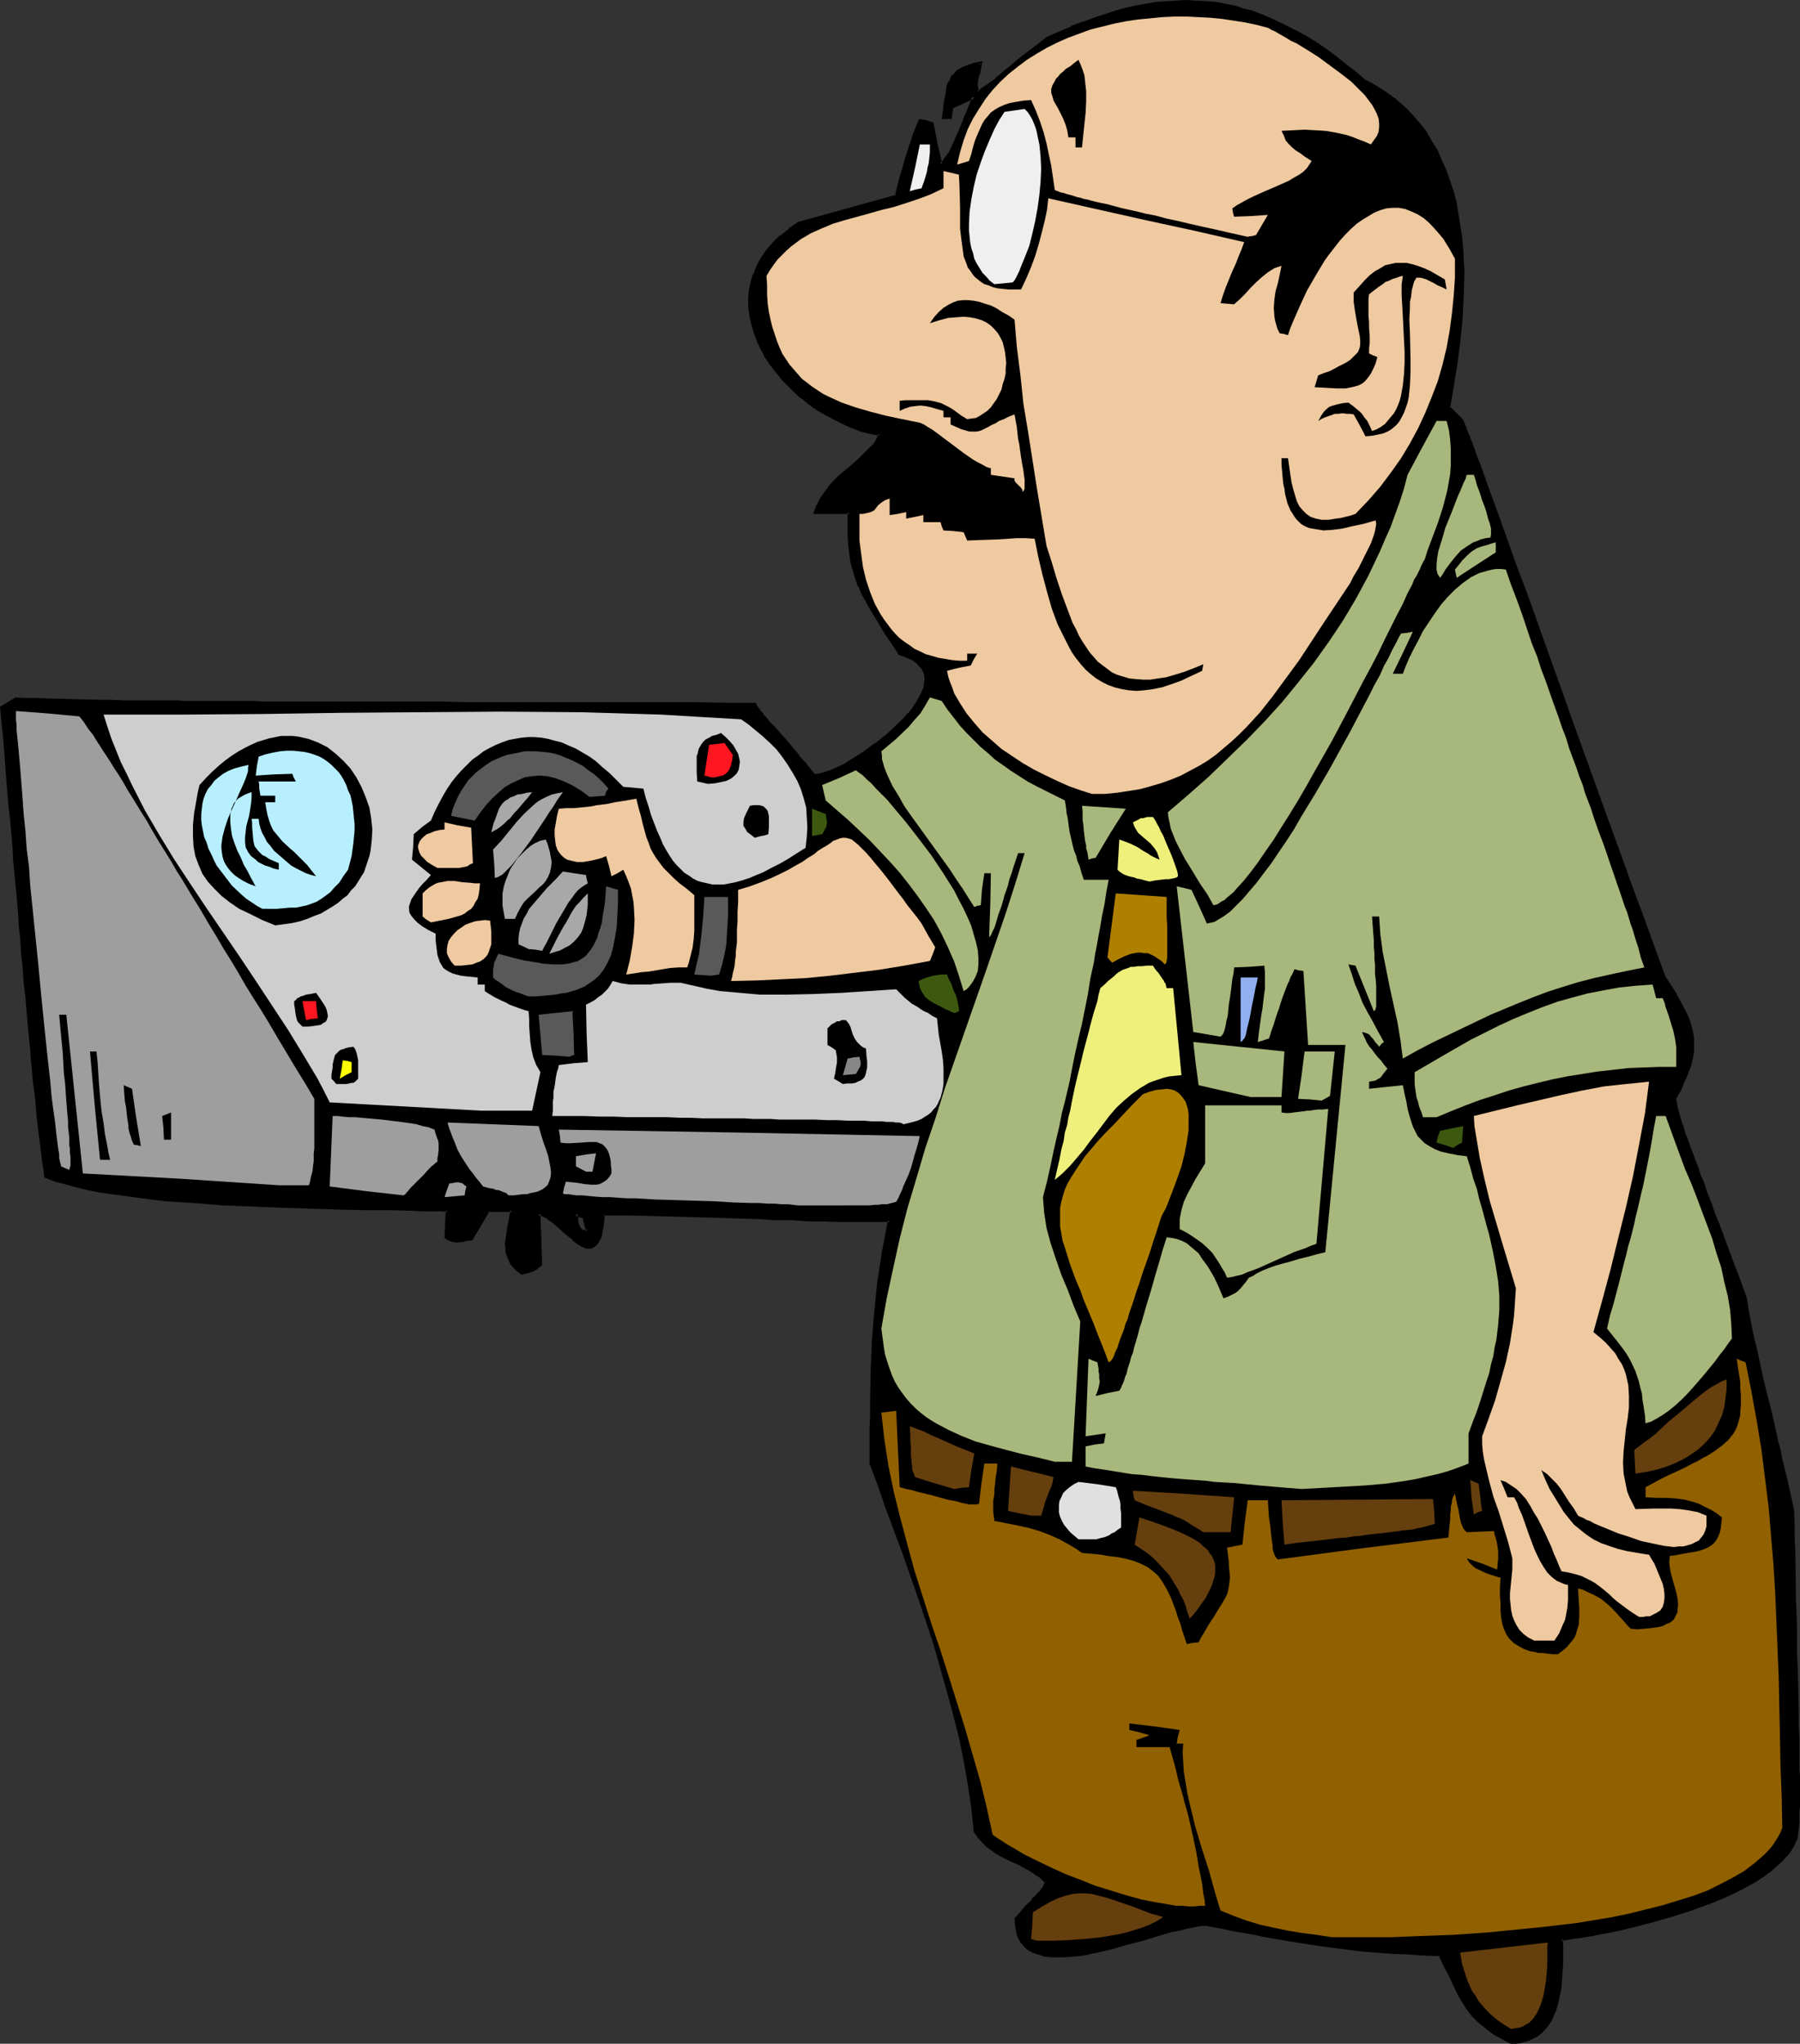
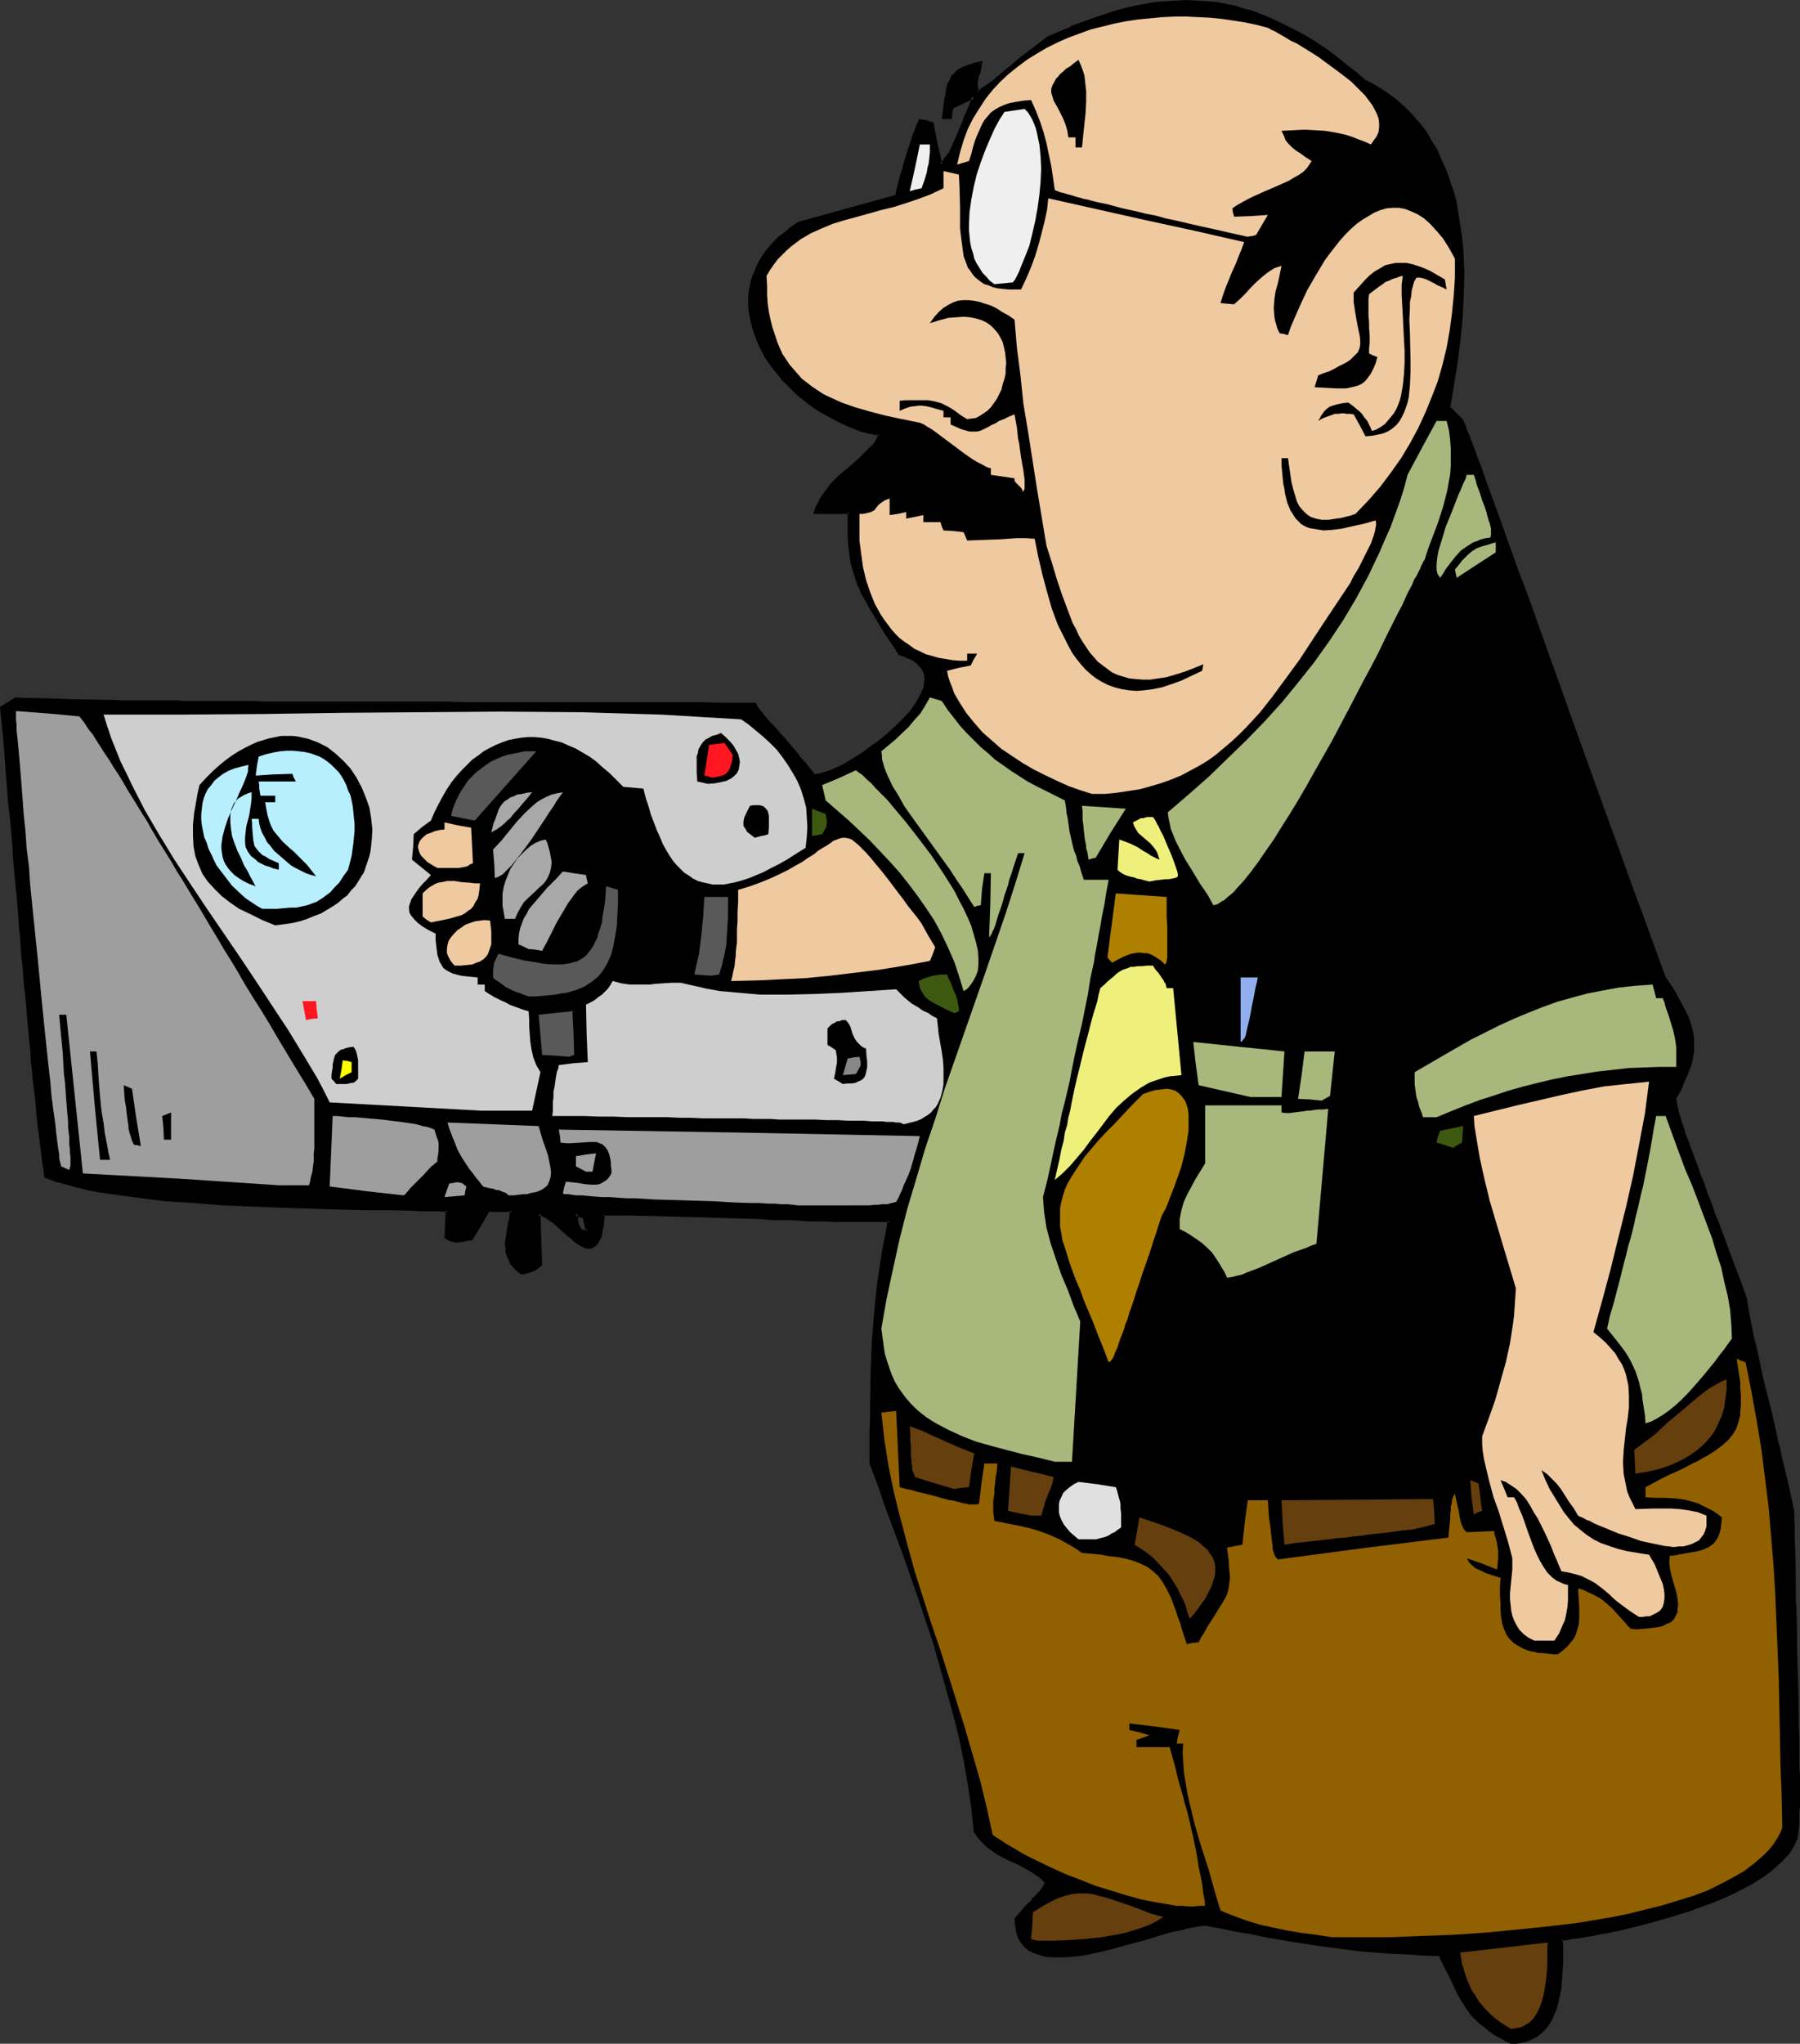
<svg xmlns="http://www.w3.org/2000/svg" xmlns:ns1="http://sodipodi.sourceforge.net/DTD/sodipodi-0.dtd" xmlns:ns2="http://www.inkscape.org/namespaces/inkscape" version="1.0" width="130.023mm" height="147.584mm" id="svg80" ns1:docname="Air-Traffic Controller.wmf">
  <rect width="100%" height="100%" fill="#333333" stroke="none" />
  <ns1:namedview id="namedview80" pagecolor="#ffffff" bordercolor="#000000" borderopacity="0.25" ns2:showpageshadow="2" ns2:pageopacity="0.0" ns2:pagecheckerboard="0" ns2:deskcolor="#d1d1d1" ns2:document-units="mm" />
  <defs id="defs1">
    <pattern id="WMFhbasepattern" patternUnits="userSpaceOnUse" width="6" height="6" x="0" y="0" />
  </defs>
  <path style="fill:#000000;fill-opacity:1;fill-rule:evenodd;stroke:none" d="m 159.014,336.262 1.454,-0.323 -0.485,-1.939 -0.485,-1.939 -1.131,-0.323 -1.131,-0.485 0.162,1.293 0.162,0.97 v 0.646 l 0.323,0.485 0.323,0.808 0.485,0.323 z m 253.55,221.051 -2.424,-1.131 -1.939,-1.293 -1.778,-1.131 -1.616,-1.293 -1.293,-1.131 -1.293,-1.293 -1.131,-1.454 -0.97,-1.293 -1.778,-3.07 -1.616,-3.232 -0.808,-1.777 -0.808,-1.777 -0.97,-1.939 -0.97,-2.101 -4.686,-0.162 -4.525,-0.162 -4.202,-0.323 -4.202,-0.323 -3.878,-0.323 -3.878,-0.485 -7.595,-0.97 -7.272,-1.131 -7.434,-1.293 -3.878,-0.646 -3.878,-0.808 -4.04,-0.808 -4.202,-0.808 h -1.293 l -1.293,0.162 -1.616,0.323 -1.616,0.323 -1.778,0.485 -1.939,0.485 -3.878,1.131 -2.101,0.485 -2.101,0.646 -4.363,1.293 -4.363,1.131 -4.363,1.131 -2.101,0.323 -2.101,0.323 -2.101,0.162 -1.939,0.323 h -1.778 l -1.778,-0.162 -1.616,-0.162 -1.616,-0.323 -1.293,-0.485 -1.293,-0.808 -1.131,-0.808 -0.97,-1.131 -0.646,-1.131 -0.485,-1.454 -0.323,-1.777 -0.162,-1.939 1.293,-1.616 1.454,-1.616 1.293,-1.293 0.646,-0.808 0.646,-0.485 1.131,-1.293 0.808,-0.97 0.646,-1.131 0.323,-0.808 -1.131,-1.131 -1.293,-0.97 -1.131,-0.808 -1.293,-0.808 -2.586,-1.293 -2.586,-1.131 -2.586,-1.293 -1.131,-0.808 -1.293,-0.808 -1.131,-0.97 -1.131,-1.131 -1.131,-1.293 -0.97,-1.454 -0.646,-6.463 -0.97,-6.463 -1.131,-6.463 -1.454,-6.302 -1.454,-6.463 -1.778,-6.463 -1.778,-6.302 -1.939,-6.302 -4.04,-12.604 -4.363,-12.442 -4.525,-12.119 -2.101,-5.979 -2.262,-5.979 v -8.887 l 0.162,-4.363 v -4.04 l 0.162,-8.241 0.323,-7.918 0.646,-7.918 0.808,-8.079 0.646,-4.04 0.646,-4.201 0.646,-4.363 0.97,-4.363 -3.394,0.162 h -6.949 l -3.717,-0.162 h -4.04 l -4.202,-0.162 -4.202,-0.162 -4.686,-0.162 -4.848,-0.162 -5.171,-0.323 h -5.333 l -5.656,-0.323 -5.979,-0.162 -6.302,-0.162 h -6.787 -3.394 l -3.555,-0.162 -0.162,1.777 -0.162,1.616 -0.323,1.293 -0.162,1.131 -0.323,0.97 -0.485,0.646 -0.323,0.646 -0.485,0.485 -0.485,0.323 -0.485,0.162 h -0.485 -0.485 l -0.646,-0.162 -0.646,-0.323 -1.131,-0.808 -1.293,-0.97 -1.454,-1.131 -2.747,-2.424 -1.454,-1.131 -1.293,-0.97 -1.293,-0.646 -0.646,-0.323 -0.646,-0.162 0.485,13.896 -0.485,0.323 -0.323,0.323 -0.808,0.646 -0.485,0.162 -0.808,0.162 -0.97,0.323 -1.131,0.323 -1.131,-0.808 -0.97,-0.97 -0.808,-0.97 -0.485,-0.97 -0.485,-0.97 -0.162,-1.131 -0.162,-0.97 v -1.131 l 0.323,-2.262 0.323,-2.262 0.485,-2.262 0.323,-2.424 h -6.464 l -4.686,7.918 -1.293,0.162 -0.97,0.162 -0.97,0.162 h -0.646 -0.646 l -0.808,-0.162 -0.808,-0.323 -0.808,-0.485 0.162,-3.716 0.323,-3.716 h -2.101 l -2.262,-0.162 h -2.586 l -2.747,-0.162 h -2.909 -3.07 l -3.232,-0.162 h -3.555 l -3.394,-0.162 h -3.717 l -7.595,-0.162 -7.918,-0.162 -7.918,-0.323 -8.08,-0.485 -8.08,-0.485 -7.918,-0.646 -3.717,-0.485 -3.717,-0.323 -3.717,-0.646 -3.394,-0.485 -3.555,-0.485 -3.232,-0.646 -3.07,-0.808 -2.909,-0.646 -2.747,-0.808 -2.424,-0.97 -0.323,-2.101 -0.323,-2.262 -0.485,-4.04 -0.97,-7.595 -0.485,-3.878 L 9.858,299.097 9.696,296.835 9.373,294.573 9.211,291.988 8.888,289.402 8.565,286.494 8.242,283.423 8.08,280.03 7.595,276.314 7.272,272.436 6.949,268.073 6.626,263.548 6.302,261.124 6.141,258.539 5.818,255.954 5.656,253.207 5.494,250.298 4.848,244.319 4.525,241.088 4.363,237.856 4.04,234.463 3.717,230.908 3.394,227.353 3.07,223.475 2.747,219.597 2.424,215.557 2.101,211.356 1.778,206.993 1.293,202.63 0.97,197.944 0.485,193.258 2.424,191.965 4.363,190.834 h 2.747 l 2.747,0.162 5.171,0.162 4.848,0.162 5.171,0.162 h 2.747 2.747 3.07 l 3.232,0.162 h 3.555 3.878 4.202 2.101 4.848 l 2.424,0.162 h 11.312 3.07 10.342 l 3.555,0.162 h 16.322 4.525 14.706 5.171 16.806 l 6.141,0.162 h 19.392 6.949 14.382 l 7.757,0.162 h 7.757 l 0.485,0.808 0.646,0.97 0.485,0.485 0.485,0.646 0.646,0.808 0.808,0.808 0.97,1.131 1.131,1.293 1.293,1.454 1.454,1.616 1.616,1.939 1.778,2.101 0.97,1.293 1.131,1.131 2.262,2.909 h 0.808 l 0.97,-0.162 1.293,-0.323 1.131,-0.485 1.454,-0.485 1.454,-0.808 1.616,-0.808 1.616,-0.808 1.616,-1.131 1.616,-0.97 3.394,-2.424 3.394,-2.747 2.909,-2.747 1.454,-1.454 1.293,-1.454 1.131,-1.454 1.131,-1.454 0.808,-1.454 0.646,-1.293 0.485,-1.454 0.323,-1.293 0.162,-1.293 -0.323,-1.131 -0.323,-1.293 -0.808,-0.97 -0.97,-0.97 -1.293,-0.97 -1.616,-0.808 -0.97,-0.323 -0.97,-0.323 -0.97,-1.454 -0.808,-1.454 -1.778,-2.747 -1.616,-2.424 -1.454,-2.262 -1.293,-2.262 -1.131,-1.939 -0.97,-1.939 -0.97,-2.101 -0.808,-1.939 -0.646,-2.101 -0.485,-2.101 -0.485,-2.424 -0.162,-2.424 -0.162,-2.747 v -3.07 -3.232 h -9.211 l 0.646,-1.777 0.97,-1.616 0.97,-1.616 1.131,-1.616 1.293,-1.454 1.454,-1.454 2.909,-2.424 2.747,-2.424 1.293,-1.293 1.131,-1.131 1.131,-1.131 0.808,-1.131 0.646,-0.97 0.323,-1.131 -2.424,-0.646 -2.586,-0.646 -2.586,-0.97 -2.424,-0.97 -2.262,-1.131 -2.424,-1.293 -2.262,-1.454 -2.101,-1.454 -2.101,-1.616 -1.939,-1.777 -1.939,-1.777 -1.616,-1.777 -1.616,-2.101 -1.454,-1.939 -1.293,-2.101 -1.293,-2.101 -0.97,-2.101 -0.808,-2.262 -0.646,-2.262 -0.323,-2.101 -0.323,-2.262 v -2.262 l 0.162,-2.262 0.485,-2.262 0.646,-2.101 0.808,-2.262 1.293,-2.101 1.293,-1.939 1.778,-2.101 1.939,-1.939 2.262,-1.777 2.586,-1.777 26.664,-7.433 0.646,-2.262 0.485,-1.777 0.485,-1.777 0.323,-1.454 0.485,-1.454 0.323,-1.131 0.646,-2.101 1.293,-3.716 0.323,-1.131 0.485,-1.131 0.485,-1.293 0.485,-1.454 1.616,0.323 1.778,0.485 0.97,5.656 1.293,5.494 0.485,-0.323 0.646,-0.646 0.646,-0.97 0.646,-0.97 0.646,-1.293 0.646,-1.293 1.293,-3.07 1.293,-2.909 0.646,-1.616 0.485,-1.293 0.646,-1.293 0.323,-1.131 0.485,-0.97 0.323,-0.808 -5.979,2.909 -0.323,1.454 -0.162,1.293 h -1.939 l 0.162,-1.616 0.323,-1.616 0.162,-1.454 0.162,-1.293 0.323,-1.131 0.162,-1.131 0.323,-0.97 0.485,-0.97 0.485,-0.808 0.646,-0.646 0.646,-0.808 0.97,-0.485 0.97,-0.646 1.293,-0.323 1.293,-0.485 1.778,-0.323 -0.323,0.808 -0.162,0.97 -0.162,0.808 -0.162,0.646 -0.323,0.97 v 0.97 l -0.162,0.646 0.162,0.485 v 0.808 l 0.162,0.808 0.485,-0.162 0.485,-0.162 0.646,-0.485 0.808,-0.485 0.808,-0.808 1.131,-0.646 0.97,-0.97 1.293,-0.97 1.293,-1.131 1.454,-1.131 1.454,-1.293 1.454,-1.293 3.394,-2.585 3.717,-2.747 3.232,-1.454 3.07,-1.293 3.07,-1.293 3.07,-0.97 3.07,-1.131 2.909,-0.808 2.909,-0.808 2.747,-0.646 2.747,-0.485 2.747,-0.485 2.747,-0.162 2.747,-0.323 h 2.586 2.586 l 2.586,0.323 2.586,0.162 2.586,0.485 2.586,0.485 2.424,0.646 2.586,0.808 2.586,0.97 2.424,0.97 2.586,1.131 2.586,1.293 2.424,1.293 2.586,1.616 2.586,1.616 2.586,1.777 2.586,1.777 2.747,2.101 2.586,2.101 2.747,2.262 2.909,1.616 2.586,1.616 2.586,1.939 2.262,1.939 2.101,2.101 1.939,2.262 1.778,2.424 1.616,2.424 1.454,2.747 1.293,2.585 1.131,2.747 1.131,2.909 0.808,2.747 0.808,3.07 0.485,2.909 0.646,3.07 0.323,3.232 0.323,3.07 0.162,3.232 0.162,3.232 -0.162,6.302 -0.323,6.463 -0.485,6.302 -0.97,6.302 -0.97,5.979 -0.97,5.656 1.778,1.777 1.939,1.939 0.162,0.323 0.162,0.646 0.323,0.646 0.323,0.808 0.323,0.808 0.323,0.97 0.485,1.131 0.323,1.131 0.485,1.293 0.485,1.293 0.646,1.454 0.485,1.454 1.131,3.232 1.454,3.555 1.293,3.878 1.616,4.201 1.616,4.524 1.616,4.686 1.778,4.848 1.778,5.009 1.939,5.332 1.939,5.494 1.939,5.494 2.101,5.817 2.101,5.817 2.101,5.979 4.363,11.957 4.525,12.281 4.363,12.281 4.525,12.281 2.101,5.979 2.101,5.817 2.101,5.817 2.262,5.656 1.454,2.585 1.454,2.262 1.293,2.101 1.131,2.101 0.808,1.939 0.646,1.939 0.485,1.777 0.323,1.777 0.162,1.777 -0.162,1.939 -0.323,1.777 -0.485,2.101 -0.808,1.939 -0.808,2.262 -1.131,2.262 -1.293,2.585 0.323,1.939 0.162,0.97 0.323,1.131 0.323,1.131 0.646,1.616 0.162,0.808 0.323,1.131 0.485,0.97 0.323,1.293 0.485,1.293 0.646,1.454 0.485,1.616 0.646,1.777 0.808,1.939 0.808,2.101 0.808,2.424 0.97,2.424 0.97,2.747 1.131,2.909 1.131,3.232 1.293,3.393 1.293,3.555 1.454,3.878 1.616,4.201 1.778,4.524 0.646,4.848 0.485,2.424 0.485,2.424 0.646,2.747 0.646,2.747 0.646,3.07 0.808,3.07 0.808,3.393 0.808,3.716 0.97,3.878 0.485,2.262 0.485,2.101 0.646,2.262 0.485,2.424 0.646,2.424 0.485,2.747 0.646,2.585 0.646,2.909 0.646,2.909 0.646,3.07 0.162,3.716 0.162,3.716 v 3.555 3.393 l 0.162,3.393 v 3.07 l 0.162,3.232 v 2.909 l 0.162,2.909 v 2.747 2.747 l 0.162,2.585 v 4.848 l 0.162,4.686 0.162,4.04 v 3.878 3.555 l 0.162,3.232 v 3.07 l 0.162,2.585 v 2.585 2.101 8.079 1.131 1.131 l -0.162,0.808 v 1.616 l -0.162,1.293 -0.323,2.747 -0.646,1.454 -0.97,1.616 -1.131,1.454 -1.131,1.454 -1.616,1.293 -1.454,1.454 -1.939,1.293 -1.778,1.131 -2.101,1.293 -2.101,1.131 -2.262,1.131 -2.262,0.97 -4.686,1.939 -5.01,1.777 -5.171,1.777 -5.01,1.293 -5.01,1.293 -4.686,1.131 -2.262,0.485 -2.262,0.485 -2.101,0.323 -1.939,0.323 -1.939,0.323 -1.616,0.162 -1.616,0.323 -1.293,0.162 v 1.939 4.363 2.424 l -0.323,2.262 -0.162,2.262 -0.485,2.424 -0.485,2.101 -0.646,2.101 -0.97,2.101 -0.97,1.616 -1.454,1.616 -0.808,0.646 -0.808,0.646 -0.97,0.485 -0.97,0.323 -0.97,0.485 -1.293,0.162 -1.131,0.162 z" id="path1" />
  <path style="fill:#000000;fill-opacity:1;fill-rule:evenodd;stroke:none" d="m 159.014,336.747 1.939,-0.646 -0.485,-2.262 -0.485,-2.101 -1.454,-0.485 v 0 l -1.939,-0.646 0.323,1.939 0.162,0.97 0.162,0.808 0.162,0.485 v 0 l 0.485,0.97 0.485,0.323 v 0 l 0.646,0.646 0.323,-0.808 -0.323,-0.485 h -0.162 l -0.323,-0.323 0.162,0.162 -0.485,-0.808 v 0 l -0.162,-0.485 v 0.162 l -0.162,-0.808 v -0.97 l -0.323,-1.131 -0.646,0.485 1.293,0.485 v 0 l 1.131,0.323 -0.323,-0.323 0.485,1.939 0.485,1.939 0.323,-0.646 -1.293,0.323 0.323,0.162 z" id="path2" />
  <path style="fill:#000000;fill-opacity:1;fill-rule:evenodd;stroke:none" d="m 412.564,556.99 h 0.162 l -2.262,-1.131 v 0 l -2.101,-1.293 -1.778,-1.131 v 0 l -1.454,-1.293 v 0 l -1.293,-1.131 -1.293,-1.293 -1.131,-1.454 v 0.162 l -0.97,-1.454 -1.616,-2.909 v 0 l -1.778,-3.232 -0.808,-1.777 -0.808,-1.777 -0.97,-2.101 -1.131,-2.262 -4.848,-0.162 -4.525,-0.162 -4.202,-0.323 v 0 l -4.04,-0.323 -4.04,-0.323 -3.878,-0.485 -7.434,-0.808 -7.434,-1.293 -7.434,-1.131 -3.717,-0.808 -4.04,-0.808 -4.04,-0.808 -4.202,-0.808 -1.293,0.162 v 0 l -1.454,0.162 -1.454,0.162 -1.616,0.323 h -0.162 l -1.778,0.485 -1.778,0.485 -4.04,1.131 -2.101,0.485 -2.101,0.646 -4.363,1.293 -4.363,1.131 -4.363,1.131 v 0 l -2.101,0.323 -2.101,0.323 -1.939,0.323 -1.939,0.162 v 0 h -1.778 l -1.778,-0.162 v 0 l -1.616,-0.162 h 0.162 l -1.616,-0.323 -1.454,-0.485 h 0.162 l -1.293,-0.646 v 0 l -0.97,-0.808 v 0 l -0.97,-0.97 h 0.162 l -0.808,-1.293 v 0.162 l -0.485,-1.454 v 0 l -0.323,-1.616 v 0 -1.939 l -0.162,0.323 1.293,-1.616 1.454,-1.616 1.293,-1.293 0.646,-0.808 0.646,-0.485 1.131,-1.293 v 0 l 0.808,-1.131 h 0.162 l 0.646,-0.97 0.323,-1.293 -1.293,-1.293 h -0.162 l -1.131,-0.97 v 0 l -1.293,-0.97 v 0 l -1.293,-0.646 -2.586,-1.293 -2.586,-1.293 -2.424,-1.293 v 0 l -1.293,-0.808 -1.131,-0.808 v 0.162 l -1.293,-0.97 h 0.162 l -1.131,-1.131 -1.131,-1.293 0.162,0.162 -1.131,-1.616 0.162,0.323 -0.808,-6.463 -0.808,-6.463 -1.293,-6.463 -1.293,-6.463 v 0 l -1.454,-6.463 -1.778,-6.302 -1.778,-6.463 -1.939,-6.302 -4.202,-12.604 -4.363,-12.442 -4.363,-12.119 -2.262,-5.979 -2.101,-5.979 v 0.162 -8.887 -4.363 -4.04 l 0.323,-8.241 0.323,-7.918 v 0 l 0.485,-7.918 0.97,-8.079 0.646,-4.04 0.646,-4.201 0.646,-4.201 0.97,-4.848 h -3.878 -6.949 l -3.717,-0.162 h -4.04 l -4.202,-0.162 -4.202,-0.162 -4.686,-0.162 -4.848,-0.162 -5.171,-0.162 -5.333,-0.162 -5.656,-0.162 -5.979,-0.323 H 178.406 L 171.619,330.93 h -3.394 l -3.878,-0.162 -0.323,2.262 -0.162,1.454 -0.162,1.293 v 0 l -0.323,1.131 -0.323,0.97 v 0 l -0.323,0.646 v 0 l -0.323,0.485 v 0 l -0.485,0.485 0.162,-0.162 -0.485,0.323 h 0.162 l -0.485,0.162 v 0 l -0.485,0.162 h 0.162 l -0.646,-0.162 v 0 l -0.485,-0.162 v 0 l -0.485,-0.162 v 0 l -1.131,-0.808 -1.454,-0.97 h 0.162 l -1.454,-1.131 -2.747,-2.424 v -0.162 l -1.454,-0.97 -1.293,-0.97 h -0.162 l -1.293,-0.808 -0.646,-0.323 -1.293,-0.162 0.485,14.381 0.162,-0.323 -0.485,0.323 h 0.162 l -0.485,0.323 v 0 l -0.808,0.485 v 0 l -0.485,0.323 0.162,-0.162 -0.808,0.323 -0.97,0.162 -1.131,0.323 h 0.323 l -1.131,-0.808 0.162,0.162 -0.97,-0.97 -0.808,-0.97 0.162,0.162 -0.485,-0.97 -0.485,-1.131 v 0.162 l -0.162,-0.97 -0.162,-1.131 v 0.162 -1.131 0 l 0.162,-2.262 0.485,-2.262 0.485,-2.262 0.323,-2.747 h -7.272 l -4.686,7.918 0.323,-0.162 -1.293,0.162 -1.131,0.162 -0.808,0.162 h -0.808 0.162 -0.646 v 0 l -0.646,-0.162 v 0 l -0.646,-0.323 -0.97,-0.485 0.323,0.485 0.162,-3.716 0.323,-4.04 -2.586,-0.162 -2.262,-0.162 h -2.586 -2.747 l -5.979,-0.162 -6.787,-0.162 -7.11,-0.162 -15.514,-0.323 -7.918,-0.323 -8.08,-0.323 v 0 l -8.08,-0.646 -7.757,-0.646 -3.878,-0.323 -3.717,-0.485 -3.555,-0.485 -3.555,-0.485 -3.394,-0.646 -3.232,-0.646 v 0 l -3.07,-0.646 -2.909,-0.808 -2.747,-0.808 -2.586,-0.808 0.323,0.323 2.101,1.454 2.586,0.646 2.909,0.808 3.232,0.808 v 0 l 3.232,0.646 3.394,0.485 3.555,0.485 3.555,0.485 3.717,0.485 3.878,0.485 7.918,0.485 7.918,0.646 h 0.162 l 8.08,0.323 7.918,0.323 15.514,0.485 7.11,0.162 h 6.787 l 5.979,0.162 2.747,0.162 h 2.586 2.262 l 2.101,0.162 -0.485,-0.485 -0.162,3.716 -0.162,3.878 0.97,0.646 0.808,0.323 v 0 l 0.808,0.162 0.808,0.162 0.808,-0.162 h 0.808 l 0.97,-0.323 1.616,-0.162 4.686,-7.918 -0.323,0.162 h 6.464 l -0.485,-0.485 -0.323,2.262 -0.485,2.262 -0.323,2.424 -0.323,2.101 v 0.162 l 0.162,1.131 v 0 1.131 l 0.323,0.97 0.485,1.131 0.485,1.131 0.808,0.97 0.97,0.97 1.293,0.97 1.454,-0.323 0.97,-0.323 0.646,-0.162 0.646,-0.323 v 0 l 0.808,-0.485 v -0.162 l 0.485,-0.323 v 0 l 0.646,-0.485 -0.485,-14.058 -0.646,0.485 0.646,0.162 v -0.162 l 0.646,0.323 1.293,0.646 h -0.162 l 1.454,0.97 1.293,1.131 v 0 l 2.747,2.424 1.454,1.131 v 0.162 l 1.293,0.97 1.293,0.808 v 0 l 0.646,0.162 v 0.162 l 0.646,0.162 h 0.646 0.646 l 0.646,-0.323 0.485,-0.323 v 0 l 0.485,-0.485 0.485,-0.646 v 0 l 0.323,-0.808 h 0.162 l 0.323,-0.97 0.162,-1.131 v -0.162 l 0.323,-1.293 0.162,-1.616 0.162,-1.616 -0.485,0.323 h 3.555 3.394 l 6.787,0.162 6.302,0.162 5.979,0.162 5.656,0.162 5.333,0.162 5.171,0.162 4.848,0.323 h 4.686 l 4.202,0.323 h 4.202 l 4.04,0.162 h 3.717 6.949 3.394 l -0.485,-0.485 -0.808,4.363 -0.808,4.201 -0.646,4.201 -0.646,4.201 -0.808,7.918 -0.646,7.918 v 0.162 l -0.323,7.918 -0.162,8.241 v 4.04 l -0.162,4.363 v 8.887 l 2.262,5.979 2.101,6.14 4.525,12.119 4.363,12.442 4.202,12.604 1.778,6.302 1.778,6.302 1.778,6.463 1.616,6.463 v -0.162 l 1.293,6.463 1.131,6.463 0.97,6.463 0.646,6.463 1.131,1.616 v 0 l 1.131,1.293 1.131,1.131 v 0 l 1.293,0.97 v 0 l 1.131,0.808 1.293,0.808 v 0 l 2.586,1.293 2.586,1.131 2.586,1.454 1.131,0.646 v 0 l 1.293,0.97 v -0.162 l 1.131,0.97 v 0 l 1.131,1.131 -0.162,-0.485 -0.323,0.97 0.162,-0.162 -0.646,0.97 v 0 l -0.808,1.131 v -0.162 l -1.131,1.293 -0.646,0.485 -0.485,0.808 -1.454,1.293 -1.293,1.616 -1.616,1.777 0.162,2.101 v 0 l 0.323,1.777 v 0.162 l 0.485,1.454 0.808,1.293 v 0 l 0.97,1.131 1.131,0.97 h 0.162 l 1.131,0.646 h 0.162 l 1.454,0.485 1.454,0.485 v 0 l 1.778,0.162 v 0 h 1.778 1.778 0.162 l 1.939,-0.162 1.939,-0.162 2.101,-0.323 2.101,-0.485 h 0.162 l 4.202,-0.97 4.525,-1.293 4.363,-1.131 2.101,-0.646 2.101,-0.646 3.878,-1.131 1.939,-0.323 1.778,-0.485 h -0.162 l 1.778,-0.323 1.454,-0.323 1.293,-0.162 v 0 h 1.293 -0.162 l 4.363,0.808 3.878,0.808 4.04,0.646 3.717,0.808 7.595,1.293 7.272,1.131 7.434,0.97 3.878,0.485 4.04,0.323 4.04,0.323 h 0.162 l 4.202,0.162 4.525,0.323 4.686,0.162 -0.485,-0.323 0.97,2.101 0.97,1.939 0.97,1.777 0.808,1.777 1.616,3.393 v 0 l 1.778,2.909 0.97,1.454 v 0 l 1.131,1.454 1.293,1.293 1.293,1.131 h 0.162 l 1.454,1.293 v 0 l 1.778,1.293 2.101,1.131 v 0 l 2.424,1.293 z" id="path3" />
  <path style="fill:#000000;fill-opacity:1;fill-rule:evenodd;stroke:none" d="m 12.928,321.073 -0.323,-2.262 -0.162,-2.101 -0.485,-4.04 -0.97,-7.595 -0.485,-4.04 -0.162,-1.939 -0.323,-2.262 -0.162,-2.424 -0.323,-2.424 -0.162,-2.747 -0.323,-2.909 -0.323,-3.07 -0.162,-3.393 -0.485,-3.555 -0.323,-3.878 -0.323,-4.363 -0.323,-4.686 -0.323,-2.424 -0.162,-2.585 -0.323,-2.585 v 0.162 L 6.141,253.207 v -0.162 L 5.818,250.298 5.333,244.319 5.01,241.088 4.848,237.694 4.525,234.301 4.202,230.908 3.878,227.191 3.555,223.313 3.232,219.435 2.909,215.395 2.424,211.194 2.101,206.993 1.778,202.468 1.293,197.782 0.97,193.096 0.808,193.581 2.586,192.288 4.525,191.157 4.363,191.319 h 2.747 l 2.747,0.162 5.171,0.162 h 4.848 l 7.918,0.323 h 2.747 3.07 3.232 3.555 l 3.878,0.162 h 4.202 2.101 4.848 l 2.424,0.162 h 11.312 3.07 10.342 3.555 16.322 l 4.525,0.162 h 14.706 5.171 16.806 l 6.141,0.162 h 19.392 6.949 14.382 7.757 7.757 l -0.323,-0.162 0.485,0.808 v 0 l 0.646,0.97 0.323,0.646 h 0.162 l 0.485,0.646 v 0 l 0.646,0.808 v 0 l 0.97,0.808 v 0 l 0.808,1.131 v 0 l 1.131,1.293 1.293,1.454 1.454,1.616 v 0 l 1.616,1.939 v 0 l 1.778,2.101 v 0 l 0.97,1.131 v 0.162 l 1.131,1.131 v 0 l 2.424,2.909 0.97,0.162 v 0 l 1.131,-0.162 v 0 l 1.131,-0.323 1.293,-0.485 h 0.162 l 1.293,-0.646 1.454,-0.646 1.616,-0.808 1.616,-0.97 v 0 l 1.616,-0.97 1.778,-1.131 3.394,-2.424 v 0 l 3.232,-2.747 h 0.162 l 2.909,-2.747 1.454,-1.454 1.293,-1.454 h 0.162 l 1.131,-1.454 0.97,-1.454 v 0 l 0.808,-1.454 0.646,-1.454 0.162,-0.162 0.485,-1.293 0.323,-1.454 v -1.293 l -0.162,-1.293 v 0 l -0.485,-1.293 -0.646,-1.131 h -0.162 l -0.97,-0.97 -1.293,-0.97 h -0.162 l -1.616,-0.808 -0.808,-0.323 -0.162,-0.162 -0.97,-0.323 0.162,0.162 -0.97,-1.454 -0.808,-1.454 -1.778,-2.585 -1.454,-2.424 -1.454,-2.424 -1.293,-2.101 -1.293,-2.101 v 0.162 l -0.97,-2.101 -0.97,-1.939 h 0.162 l -0.808,-1.939 v 0 l -0.646,-2.101 -0.485,-2.101 v 0 l -0.485,-2.262 -0.162,-2.424 v 0 l -0.323,-2.747 v -6.625 l -9.534,-0.162 0.323,0.646 0.808,-1.777 h -0.162 l 0.97,-1.616 v 0 l 0.97,-1.616 v 0 l 1.131,-1.454 v 0 l 1.293,-1.454 1.454,-1.454 2.909,-2.424 2.747,-2.424 1.293,-1.293 1.131,-1.131 1.131,-1.131 v 0 l 0.808,-1.131 v 0 l 0.646,-1.131 0.646,-1.616 -3.07,-0.808 -2.424,-0.646 -2.586,-0.97 0.162,0.162 -2.424,-0.97 -2.424,-1.293 -2.424,-1.131 h 0.162 l -2.262,-1.454 -2.262,-1.454 v 0 l -1.939,-1.616 v 0 l -1.939,-1.777 -1.939,-1.777 -1.616,-1.777 v 0 l -1.616,-1.939 v 0 l -1.454,-2.101 -1.293,-1.939 v 0 l -1.131,-2.101 -0.97,-2.262 v 0.162 l -0.808,-2.262 -0.646,-2.101 v 0 l -0.485,-2.262 -0.162,-2.262 v 0.162 -2.262 0 l 0.162,-2.262 0.323,-2.101 v 0 l 0.808,-2.101 h -0.162 l 0.97,-2.101 1.131,-2.262 v 0.162 l 1.454,-2.101 -0.162,0.162 1.778,-2.101 1.939,-1.939 v 0 l 2.262,-1.777 v 0 l 2.586,-1.777 h -0.162 l 26.987,-7.433 0.646,-2.424 0.485,-1.939 0.485,-1.616 0.323,-1.454 0.323,-1.454 0.323,-1.131 0.646,-2.101 1.293,-3.878 0.485,-0.97 0.323,-1.131 v 0 l 0.485,-1.293 h 0.162 l 0.485,-1.454 -0.485,0.323 1.454,0.323 1.778,0.485 -0.323,-0.323 -1.131,-1.131 -1.939,-0.323 -0.808,1.777 v 0 l -0.485,1.293 v 0 l -0.485,1.131 -0.323,1.131 -1.293,3.878 -0.646,2.101 -0.323,1.131 -0.323,1.293 -0.485,1.454 -0.485,1.777 -0.485,1.939 -0.485,2.101 0.323,-0.323 -26.826,7.433 -2.586,1.777 v 0.162 l -2.262,1.777 h -0.162 l -1.939,1.939 -1.778,2.101 v 0 l -1.454,2.101 v 0 l -1.131,2.101 -0.808,2.262 h -0.162 l -0.646,2.101 v 0.162 l -0.485,2.262 -0.162,2.101 v 0.162 2.262 0 l 0.323,2.262 0.485,2.262 v 0 l 0.646,2.262 0.808,2.101 v 0.162 l 0.97,2.101 1.131,2.101 v 0.162 l 1.293,1.939 1.616,2.101 v 0 l 1.616,1.939 v 0.162 l 1.778,1.777 1.778,1.777 1.939,1.777 h 0.162 l 1.939,1.616 v 0 l 2.262,1.616 2.262,1.293 v 0 l 2.424,1.293 2.262,1.131 2.424,1.131 h 0.162 l 2.424,0.97 2.586,0.646 2.586,0.485 -0.323,-0.485 -0.485,1.131 0.162,-0.162 -0.646,1.131 v 0 l -0.808,1.131 v -0.162 l -1.131,1.131 -1.131,1.131 -1.293,1.293 -2.747,2.424 -2.909,2.424 -1.454,1.454 -1.293,1.454 v 0.162 l -1.131,1.454 v 0 l -1.131,1.616 v 0 l -0.808,1.777 h -0.162 l -0.808,2.424 h 9.858 l -0.485,-0.485 v 3.232 3.07 l 0.162,2.747 v 0 l 0.323,2.585 0.323,2.262 v 0 l 0.646,2.262 0.646,2.101 v 0 l 0.646,1.939 h 0.162 l 0.808,2.101 1.131,1.939 v 0 l 1.131,2.101 1.293,2.101 1.454,2.424 1.454,2.424 1.778,2.585 0.97,1.454 0.97,1.616 1.293,0.485 -0.162,-0.162 0.97,0.485 1.616,0.646 v 0 l 1.293,0.97 -0.162,-0.162 0.97,1.131 v -0.162 l 0.808,1.131 -0.162,-0.162 0.485,1.131 v 0 l 0.162,1.293 v -0.162 l -0.162,1.293 v -0.162 l -0.162,1.454 -0.646,1.293 0.162,-0.162 -0.808,1.454 -0.808,1.454 v 0 l -0.97,1.454 -1.131,1.454 v -0.162 l -1.293,1.454 -1.454,1.454 -2.909,2.747 v 0 l -3.394,2.747 v -0.162 l -3.232,2.424 -1.778,1.131 -1.616,0.97 v 0 l -1.454,0.97 -1.616,0.808 -1.454,0.646 -1.454,0.646 0.162,-0.162 -1.293,0.485 -1.131,0.323 v 0 l -0.97,0.162 v 0 h -0.808 l 0.323,0.162 -2.262,-2.747 v -0.162 l -1.131,-1.131 v 0 l -0.97,-1.131 v -0.162 l -1.778,-2.101 v 0 l -1.616,-1.939 v 0 l -1.454,-1.616 -1.293,-1.454 -1.131,-1.293 v 0.162 l -0.97,-1.131 v 0 l -0.808,-0.97 v 0 l -0.646,-0.646 v -0.162 l -0.485,-0.646 v 0.162 l -0.485,-0.646 -0.646,-0.97 v 0.162 l -0.485,-1.131 h -8.08 l -7.757,-0.162 h -14.382 -6.949 -19.392 -6.141 -16.806 l -5.171,-0.162 H 106.979 102.454 86.133 82.578 72.235 L 69.165,191.319 H 57.853 55.429 50.581 l -2.101,-0.162 h -4.202 -3.878 -3.555 -3.232 l -3.07,-0.162 h -2.747 l -7.918,-0.162 -4.848,-0.162 -5.171,-0.162 H 7.11 L 4.202,190.349 2.101,191.642 0,192.935 l 0.485,5.009 0.485,4.686 0.323,4.524 0.323,4.201 0.323,4.201 0.323,4.04 0.485,3.878 0.323,3.878 0.323,3.555 0.162,3.555 0.323,3.393 0.323,3.393 0.323,3.07 0.485,6.14 0.162,2.747 v 0 l 0.323,2.747 v 0 l 0.162,2.585 0.162,2.585 0.323,2.424 0.323,4.686 0.485,4.201 0.323,3.878 0.323,3.716 0.323,3.393 0.323,3.07 0.162,2.909 0.323,2.747 0.162,2.424 0.323,2.424 0.323,2.262 0.162,1.939 0.323,4.04 0.97,7.595 0.485,4.04 0.323,2.101 0.323,2.424 2.909,1.131 z" id="path4" />
  <path style="fill:#000000;fill-opacity:1;fill-rule:evenodd;stroke:none" d="m 254.035,33.933 0.97,5.494 v 0 l 1.454,6.14 1.131,-0.646 0.646,-0.646 v -0.162 l 0.646,-0.808 0.808,-1.131 v 0 l 0.485,-1.131 0.646,-1.454 1.454,-2.909 1.293,-3.07 v 0 l 0.646,-1.454 h -0.162 l 0.646,-1.454 0.485,-1.293 v 0 l 0.485,-1.131 v 0 l 0.323,-0.97 0.808,-1.777 -7.11,3.393 -0.485,1.616 v 0 l -0.162,1.293 0.485,-0.323 h -1.939 l 0.485,0.485 0.162,-1.616 0.162,-1.616 0.323,-1.454 0.162,-1.293 0.162,-1.131 v 0 l 0.323,-0.97 0.323,-1.131 v 0.162 l 0.323,-0.97 0.485,-0.808 v 0.162 l 0.646,-0.646 0.646,-0.808 v 0.162 l 0.808,-0.646 v 0 l 0.97,-0.485 v 0 l 1.293,-0.485 1.293,-0.323 1.778,-0.485 -0.646,-0.485 -0.323,0.97 v 0 l -0.162,0.97 v -0.162 l -0.162,0.808 -0.162,0.646 v 0 l -0.162,1.131 -0.162,0.808 -0.162,0.808 0.162,1.293 v 0.162 l 0.323,1.131 0.808,-0.162 0.646,-0.323 0.808,-0.485 0.646,-0.485 0.97,-0.646 0.97,-0.808 v 0 l 1.131,-0.97 v 0 l 1.293,-0.97 1.293,-1.131 h -0.162 l 1.454,-1.131 1.454,-1.293 1.616,-1.293 v 0.162 l 3.394,-2.585 3.717,-2.747 h -0.162 l 3.232,-1.454 3.232,-1.454 v 0.162 l 3.07,-1.293 h -0.162 l 3.07,-1.131 2.909,-0.97 3.07,-0.808 2.747,-0.808 2.909,-0.646 v 0 l 2.747,-0.485 2.747,-0.485 2.747,-0.323 2.586,-0.162 v 0 h 2.586 2.586 v 0 l 2.586,0.162 2.586,0.323 2.586,0.485 2.586,0.485 h -0.162 l 2.586,0.646 2.424,0.808 2.586,0.97 -0.162,-0.162 2.586,0.97 2.586,1.293 2.424,1.131 2.586,1.454 v 0 l 2.586,1.454 2.424,1.616 2.747,1.777 2.586,1.939 2.586,1.939 2.747,2.101 v 0 l 2.586,2.262 2.909,1.616 v 0 l 2.747,1.777 2.424,1.777 v 0 l 2.262,1.939 2.101,2.101 1.939,2.262 v 0 l 1.778,2.262 1.616,2.585 v 0 l 1.454,2.585 1.293,2.585 1.131,2.747 h -0.162 l 1.131,2.747 0.808,2.909 0.808,3.07 v -0.162 l 0.646,3.07 0.485,3.07 0.485,3.07 0.162,3.232 v -0.162 l 0.162,3.232 0.162,3.232 v 6.302 l -0.323,6.463 v 0 l -0.646,6.302 -0.808,6.14 -0.97,5.979 -1.131,5.979 1.939,1.939 1.939,1.939 -0.162,-0.162 0.162,0.485 0.323,0.485 0.323,0.646 h -0.162 l 0.323,0.808 v 0 l 0.485,0.808 0.323,0.97 v 0 l 0.323,0.97 v 0.162 l 0.485,1.131 v -0.162 l 0.323,1.293 0.646,1.454 0.485,1.293 0.485,1.616 1.131,3.232 1.454,3.555 1.293,3.878 1.616,4.201 1.616,4.524 3.394,9.372 1.778,5.171 1.939,5.171 1.939,5.494 4.04,11.311 2.101,5.979 2.262,5.817 8.726,24.4 4.525,12.281 4.363,12.119 2.101,5.979 2.262,5.979 2.101,5.817 2.101,5.656 1.616,2.585 1.454,2.262 v 0 l 1.293,2.101 0.97,2.101 0.97,1.939 h -0.162 l 0.646,1.777 0.646,1.777 v 0 l 0.162,1.939 0.162,1.777 v -0.162 l -0.162,1.939 v -0.162 l -0.323,1.939 v 0 l -0.485,1.939 -0.646,2.101 v -0.162 l -0.808,2.262 -1.131,2.262 -1.454,2.747 0.646,2.909 v 0.162 l 0.162,1.131 0.485,1.131 0.485,1.616 0.162,0.808 0.323,0.97 0.485,1.131 0.485,1.293 0.485,1.293 0.485,1.454 0.485,1.616 v 0 l 0.808,1.777 v 0 l 0.646,1.939 0.808,2.101 v 0.162 l 0.808,2.262 V 323.497 l 0.97,2.585 0.97,2.747 1.131,2.909 v 0 l 1.131,3.232 v -0.162 l 1.293,3.393 1.454,3.716 1.454,3.878 0.808,-0.323 v 0 l -1.454,-3.878 -1.293,-3.555 -1.293,-3.393 v -0.162 l -1.293,-3.07 v 0 l -0.97,-2.909 -1.131,-2.747 -0.808,-2.424 v -0.162 l -0.97,-2.262 v 0.162 l -0.646,-2.101 -0.808,-2.101 v 0 l -0.646,-1.777 v 0 l -0.646,-1.616 -0.485,-1.454 -0.485,-1.293 -0.485,-1.131 -0.323,-1.131 -0.323,-1.131 -0.323,-0.808 -0.485,-1.616 -0.323,-1.131 -0.323,-1.131 v 0.162 l -0.485,-2.909 -0.162,0.162 1.454,-2.424 0.97,-2.424 0.97,-2.101 v -0.162 l 0.808,-1.939 0.485,-2.101 v 0 l 0.323,-1.939 v 0 -1.939 0 -1.777 l -0.323,-1.939 v 0 l -0.485,-1.777 -0.646,-1.939 v 0 l -0.97,-1.939 -1.131,-2.101 -1.131,-2.101 v -0.162 l -1.454,-2.262 -1.616,-2.424 v 0 l -2.101,-5.656 -2.101,-5.817 -2.101,-5.817 -2.262,-5.979 -4.363,-12.119 -4.525,-12.442 -8.726,-24.238 -2.101,-5.979 -2.101,-5.817 -4.04,-11.311 -1.939,-5.494 -1.939,-5.332 -1.939,-5.009 -3.394,-9.534 -1.616,-4.524 -1.454,-4.04 -1.454,-3.878 -1.293,-3.716 -1.131,-3.232 -0.646,-1.454 -0.485,-1.454 -0.485,-1.293 -0.485,-1.293 v -0.162 l -0.485,-1.131 v 0.162 l -0.323,-1.131 v 0 l -0.485,-0.97 -0.323,-0.808 v 0 l -0.162,-0.808 h -0.162 l -0.162,-0.646 -0.323,-0.646 -0.162,-0.485 -1.939,-1.939 -1.778,-1.777 0.162,0.485 0.97,-5.817 0.97,-5.979 0.808,-6.14 0.646,-6.463 v 0 l 0.323,-6.463 0.162,-6.302 -0.162,-3.232 -0.162,-3.232 v 0 l -0.323,-3.232 -0.485,-3.07 -0.485,-3.07 -0.485,-3.07 v 0 l -0.808,-3.07 -0.97,-2.747 -0.97,-2.909 v 0 l -1.293,-2.747 -1.131,-2.747 -1.616,-2.585 v 0 l -1.454,-2.585 -1.778,-2.262 -0.162,-0.162 -1.939,-2.262 -2.101,-2.101 -2.262,-1.939 -0.162,-0.162 -2.424,-1.777 -2.747,-1.777 v 0 l -2.909,-1.616 v 0.162 l -2.586,-2.262 v 0 l -2.747,-2.101 -2.586,-2.101 -2.586,-1.939 -2.586,-1.777 -2.586,-1.616 -2.586,-1.454 v 0 l -2.586,-1.293 -2.586,-1.293 -2.424,-1.131 -2.586,-1.131 h -0.162 l -2.424,-0.97 -2.586,-0.646 -2.424,-0.808 h -0.162 l -2.424,-0.485 -2.586,-0.485 -2.586,-0.162 -2.586,-0.162 h -0.162 L 323.846,0 321.26,0.162 h -0.162 l -2.586,0.162 -2.747,0.162 -2.747,0.485 -2.747,0.485 v 0 l -2.909,0.646 -2.909,0.808 -2.909,0.97 -2.909,0.97 -3.07,1.131 h -0.162 l -3.07,1.131 v 0.162 l -3.07,1.293 -3.394,1.454 -3.555,2.747 -3.394,2.585 v 0 l -1.616,1.293 -1.454,1.293 -1.454,1.131 v 0 l -1.293,1.131 -1.293,0.97 h 0.162 l -1.131,0.97 v -0.162 l -0.97,0.808 -0.97,0.646 -0.808,0.485 -0.485,0.485 v 0 l -0.646,0.323 0.162,-0.162 -0.323,0.162 0.485,0.323 -0.162,-0.808 v 0 l -0.162,-0.646 v -0.646 0.162 -0.646 l 0.162,-0.808 0.162,-1.131 v 0.162 l 0.323,-0.646 0.162,-0.808 v -0.162 l 0.162,-0.808 v 0 l 0.323,-1.616 -2.262,0.485 -1.454,0.485 -1.293,0.485 v 0 l -1.131,0.485 v 0 l -0.97,0.646 -0.646,0.808 -0.808,0.646 -0.323,0.97 -0.485,0.808 -0.162,0.162 -0.323,0.97 -0.162,1.131 v 0 l -0.162,1.293 -0.323,1.293 -0.162,1.293 -0.162,1.616 -0.323,2.262 h 2.747 l 0.162,-1.777 v 0 l 0.323,-1.293 -0.162,0.162 5.979,-2.747 -0.646,-0.646 -0.323,0.808 -0.323,0.97 v 0 l -0.485,1.131 v 0 l -0.485,1.293 -0.646,1.293 v 0 l -0.485,1.454 v 0 l -1.293,3.07 -1.293,2.909 -0.646,1.454 -0.646,1.293 v -0.162 l -0.808,1.131 -0.646,0.808 h 0.162 l -0.646,0.646 0.162,-0.162 -0.485,0.323 0.646,0.323 -1.293,-5.494 v 0 l -1.131,-5.817 -1.939,-0.646 z" id="path5" />
  <path style="fill:#000000;fill-opacity:1;fill-rule:evenodd;stroke:none" d="m 472.841,345.796 v 0 l 1.616,4.201 v 0 l 1.616,4.363 v 0 l 0.808,4.848 0.323,2.424 0.646,2.585 0.485,2.585 v 0.162 l 0.646,2.747 0.646,2.909 0.808,3.232 0.808,3.393 0.808,3.716 0.97,3.878 v 0 l 0.485,2.101 v 0 l 0.646,2.262 0.485,2.262 0.485,2.424 0.646,2.424 0.646,2.585 0.485,2.747 0.646,2.747 v 0 l 0.646,2.909 v 0.162 l 0.808,2.909 v 0 3.716 l 0.162,3.716 v 3.555 l 0.162,9.857 0.162,3.232 0.162,2.909 v 5.656 2.747 l 0.162,2.585 0.162,4.848 v 4.686 l 0.162,7.918 0.162,3.555 v 3.232 3.07 l 0.162,2.585 v 2.585 2.101 8.079 1.131 1.131 -0.162 l -0.162,0.97 v 0 1.616 0 l -0.162,1.293 -0.323,2.585 0.162,-0.162 -0.808,1.616 v 0 l -0.808,1.454 -1.131,1.454 v 0 l -1.131,1.454 -1.616,1.293 h 0.162 l -1.616,1.454 v -0.162 l -1.778,1.454 -1.939,1.131 -1.939,1.293 v 0 l -2.101,1.131 -2.262,0.97 -2.262,1.131 -4.848,1.939 h 0.162 l -5.01,1.777 -5.171,1.616 -5.01,1.454 -5.01,1.293 -4.686,0.97 v 0 l -2.262,0.485 -2.101,0.485 -2.101,0.323 -1.939,0.323 -1.939,0.323 -1.778,0.323 -1.454,0.162 -1.778,0.323 v 2.262 4.363 2.424 -0.162 l -0.162,2.262 -0.323,2.424 -0.323,2.262 v 0 l -0.485,2.262 -0.808,2.101 0.162,-0.162 -0.97,2.101 v -0.162 l -1.131,1.777 0.162,-0.162 -1.454,1.616 v 0 l -0.646,0.646 v -0.162 l -0.808,0.646 v 0 l -0.97,0.646 -0.97,0.323 h 0.162 l -1.131,0.323 -1.131,0.323 v 0 h -1.131 v 0 l -1.293,0.162 -0.162,0.808 h 1.454 v 0 l 1.293,-0.162 v 0 l 1.131,-0.323 1.131,-0.323 v 0 l 0.97,-0.485 0.97,-0.485 h 0.162 l 0.808,-0.646 v 0 l 0.808,-0.646 v 0 l 1.454,-1.616 1.131,-1.777 v 0 l 0.808,-1.939 0.162,-0.162 0.646,-2.101 0.485,-2.262 v 0 l 0.485,-2.262 0.162,-2.424 0.162,-2.262 v 0 l 0.162,-2.424 v -4.363 l -0.162,-1.939 -0.323,0.485 1.454,-0.162 1.454,-0.323 1.778,-0.162 1.778,-0.323 2.101,-0.323 2.101,-0.485 2.101,-0.323 2.262,-0.485 h 0.162 l 4.686,-1.131 5.01,-1.293 5.01,-1.454 5.171,-1.616 4.848,-1.777 h 0.162 l 4.686,-1.939 2.424,-1.131 2.262,-1.131 2.101,-1.131 v 0 l 1.939,-1.131 1.939,-1.293 1.778,-1.293 v 0 l 1.616,-1.454 v 0 l 1.454,-1.293 1.293,-1.454 h 0.162 l 1.131,-1.616 0.808,-1.454 v 0 l 0.808,-1.777 0.323,-2.585 0.162,-1.454 v 0 -1.616 0.162 -0.97 0 -1.131 l 0.162,-1.131 v -8.079 l -0.162,-2.101 v -2.585 -2.585 -3.07 l -0.162,-3.232 v -3.555 l -0.162,-7.918 -0.162,-4.686 -0.162,-4.848 v -2.585 -2.747 l -0.162,-5.656 -0.162,-2.909 v -3.232 l -0.162,-9.857 -0.162,-3.555 v -3.716 l -0.162,-3.878 -0.646,-3.07 v 0 l -0.646,-2.909 v 0 l -0.646,-2.909 -0.646,-2.585 -0.646,-2.585 -0.485,-2.585 -0.646,-2.262 -0.485,-2.424 -0.485,-2.101 v 0 l -0.485,-2.101 v -0.162 l -0.97,-3.878 -0.97,-3.716 -0.808,-3.393 -0.646,-3.07 -0.646,-3.07 -0.646,-2.747 v 0.162 l -0.646,-2.747 -0.485,-2.585 -0.485,-2.424 -0.808,-4.848 -1.616,-4.524 v 0 l -1.616,-4.201 z" id="path6" />
  <path style="fill:#663f0f;fill-opacity:1;fill-rule:evenodd;stroke:none" d="m 412.564,553.758 -1.616,-0.97 -1.454,-0.97 -1.293,-0.97 -1.293,-1.131 -1.131,-1.131 -1.131,-1.293 -0.97,-1.131 -0.808,-1.454 -0.97,-1.293 -0.646,-1.454 -0.646,-1.454 -0.485,-1.454 -0.97,-3.07 -0.485,-3.07 23.917,-2.747 -0.162,1.293 v 1.616 1.777 1.777 l -0.323,3.878 -0.323,1.939 -0.323,1.939 -0.485,1.777 -0.646,1.777 -0.808,1.616 -0.97,1.454 -1.131,1.131 -0.646,0.323 -0.808,0.485 -0.646,0.323 -0.808,0.162 -0.97,0.162 z" id="path7" />
  <path style="fill:#663f0f;fill-opacity:1;fill-rule:evenodd;stroke:none" d="m 283.446,529.682 -0.97,-0.162 -0.97,-0.323 0.323,-3.716 0.162,-3.555 1.293,-0.808 1.293,-0.808 1.131,-0.646 1.131,-0.646 2.101,-0.97 1.939,-0.646 1.939,-0.485 1.778,-0.162 h 1.778 l 1.778,0.162 1.778,0.485 1.939,0.485 2.101,0.646 2.262,0.808 2.424,0.808 2.586,0.97 2.909,1.131 3.394,0.97 -1.778,1.131 -1.939,0.97 -2.101,0.808 -2.101,0.646 -2.101,0.646 -2.101,0.485 -4.686,0.808 -4.525,0.485 -4.525,0.323 -4.202,0.162 z" id="path8" />
  <path style="fill:#916000;fill-opacity:1;fill-rule:evenodd;stroke:none" d="m 363.6,528.712 -4.202,-0.646 -3.878,-0.485 -3.878,-0.646 -3.878,-0.808 -3.717,-0.808 -3.717,-1.131 -3.555,-1.293 -3.555,-1.454 -0.808,-2.585 -0.808,-2.747 -1.616,-5.817 -1.939,-5.979 -1.778,-5.979 -1.454,-5.979 -0.646,-2.909 -0.485,-2.909 -0.485,-2.909 -0.162,-2.747 -0.162,-2.585 0.162,-2.424 h -1.778 l 0.323,-1.939 0.485,-1.777 -6.949,-0.97 -6.787,-0.808 v 1.777 l 2.747,0.646 2.747,0.808 -1.778,0.646 -1.778,0.646 v 1.939 h 9.05 l 0.646,2.262 0.646,2.262 0.485,1.939 0.485,2.101 0.485,1.777 0.485,1.616 0.485,1.616 0.323,1.454 0.808,2.747 0.646,2.585 0.485,2.262 0.485,2.101 0.808,3.878 0.323,1.939 0.323,2.101 0.485,2.262 0.485,2.424 0.323,2.747 0.323,1.616 0.162,1.616 h -1.454 l -1.454,0.162 h -1.616 l -1.778,-0.162 h -1.616 l -1.778,-0.323 -3.878,-0.646 -4.04,-0.808 -4.04,-1.131 -4.202,-1.293 -4.202,-1.293 -4.04,-1.616 -4.202,-1.616 -3.878,-1.777 -3.717,-1.777 -3.555,-1.777 -3.232,-1.939 -1.454,-0.808 -1.454,-0.97 -1.293,-0.808 -1.131,-0.808 -1.616,-7.433 -1.778,-7.271 -2.101,-7.271 -2.101,-7.271 -4.525,-14.381 -2.262,-7.11 -2.424,-7.11 -4.525,-14.22 -1.939,-7.11 -1.939,-7.271 -1.778,-7.11 -1.454,-7.11 -1.131,-7.271 -0.808,-7.271 4.04,-0.485 0.97,20.845 1.778,0.485 1.616,0.323 1.616,0.485 2.747,0.646 1.293,0.323 1.131,0.323 1.131,0.323 1.778,0.485 1.778,0.323 1.293,0.323 1.131,0.323 0.97,0.162 0.646,0.162 h 0.646 0.485 0.808 l 0.808,-0.162 0.646,-5.494 0.808,-5.494 h 3.555 l -0.162,2.101 -0.323,1.777 -0.162,1.777 -0.162,1.293 v 1.293 l -0.162,0.97 -0.162,0.97 v 0.808 1.293 0.97 l 0.162,1.131 0.162,1.293 1.778,0.323 1.616,0.323 3.232,0.646 2.909,0.646 2.747,0.808 2.586,0.97 2.909,1.293 1.454,0.808 1.454,0.808 1.616,0.97 1.616,1.131 1.939,0.162 1.778,0.162 1.616,0.162 1.616,0.323 2.747,0.323 2.424,0.485 2.262,0.646 1.939,0.808 1.616,0.808 1.454,1.131 1.454,1.293 1.131,1.616 1.131,1.939 1.131,2.262 0.97,2.585 0.485,1.293 0.485,1.616 0.646,1.616 0.485,1.777 0.646,1.939 0.646,1.939 1.454,-0.323 1.778,-0.162 0.646,-1.293 0.808,-1.293 0.646,-1.131 0.646,-1.131 1.293,-1.939 0.97,-1.616 0.808,-1.293 0.808,-1.293 0.646,-1.131 0.485,-0.97 0.323,-1.131 0.162,-0.97 0.162,-1.131 0.162,-1.454 -0.162,-1.616 -0.162,-1.777 v -0.97 l -0.162,-1.131 -0.162,-1.293 -0.162,-1.293 4.202,-0.808 0.646,-6.14 0.808,-5.979 h 5.494 l 0.162,2.747 0.162,2.101 0.323,2.101 0.162,1.616 0.162,1.454 0.162,1.293 0.162,0.97 v 0.808 l 0.162,0.808 0.162,0.485 0.323,0.808 0.323,0.485 0.485,0.485 23.109,-3.07 23.432,-2.909 0.162,-1.939 0.162,-1.616 0.162,-1.454 v -1.293 l 0.162,-1.131 v -0.97 l 0.162,-0.646 0.162,-0.646 v -0.485 l 0.162,-0.485 0.162,-0.485 0.485,-0.808 0.323,1.616 0.323,1.454 0.323,1.293 0.162,0.97 0.162,0.97 0.162,0.808 0.162,0.646 0.162,0.485 0.323,0.808 0.323,0.646 0.808,0.808 3.717,-0.162 3.717,-0.162 0.162,0.97 0.323,0.97 0.323,1.293 0.162,1.131 0.162,1.131 v 2.101 l -0.162,1.293 v 0.808 l -0.162,0.808 -4.04,-1.616 -4.202,-1.454 0.646,1.131 0.808,0.808 0.97,0.808 1.131,0.485 1.293,0.646 1.293,0.485 1.454,0.485 1.616,0.485 -0.162,2.585 v 2.262 l 0.162,2.101 v 2.101 l 0.162,1.777 0.323,1.777 0.485,1.454 0.646,1.454 0.808,1.131 1.131,1.131 1.293,0.808 1.454,0.808 1.778,0.646 1.131,0.162 1.131,0.323 h 1.131 l 1.293,0.162 1.454,0.162 h 1.454 l 1.293,-0.97 1.131,-0.97 0.808,-0.97 0.808,-0.97 0.646,-0.97 0.323,-0.97 0.323,-1.131 0.323,-0.97 0.162,-2.262 v -2.262 l -0.162,-2.585 -0.162,-2.909 1.293,0.323 0.97,0.485 2.101,0.97 1.778,0.97 1.616,1.293 1.616,1.454 1.454,1.616 1.778,1.939 0.808,0.97 0.97,0.97 1.778,0.162 1.939,-0.162 1.454,-0.162 1.454,-0.162 1.131,-0.162 1.131,-0.323 0.808,-0.485 0.97,-0.323 0.646,-0.485 0.485,-0.485 0.323,-0.646 0.323,-0.646 0.323,-0.646 v -0.646 l 0.162,-1.454 -0.162,-1.616 -0.323,-1.616 -0.97,-3.393 -0.485,-1.777 -0.323,-1.616 -0.162,-1.616 0.162,-1.616 1.454,-0.162 1.616,-0.323 2.747,-0.485 1.131,-0.162 1.293,-0.323 0.97,-0.323 1.131,-0.485 0.808,-0.485 0.808,-0.646 0.646,-0.808 0.485,-0.808 0.485,-1.131 0.323,-1.293 0.162,-1.454 0.162,-1.616 -1.454,-1.131 -1.293,-0.808 -1.293,-0.646 -1.293,-0.646 -1.293,-0.646 -1.131,-0.323 -2.424,-0.646 -2.424,-0.323 -2.586,-0.162 h -2.747 l -2.909,-0.162 v -2.747 l 2.101,-1.131 2.101,-1.131 1.939,-0.97 1.778,-0.808 1.778,-0.808 1.616,-0.808 1.454,-0.808 1.454,-0.646 1.293,-0.808 1.293,-0.646 2.262,-1.454 1.939,-1.454 1.616,-1.454 0.646,-0.808 0.646,-0.808 0.485,-0.808 0.485,-0.97 0.323,-0.97 0.323,-1.131 0.323,-1.293 v -1.131 l 0.162,-1.454 v -2.909 l -0.162,-1.777 v -1.777 l -0.323,-1.939 -0.323,-2.101 -0.323,-2.262 1.131,0.485 1.293,0.485 1.616,8.079 1.454,8.079 1.293,7.918 0.97,7.756 0.97,7.756 0.646,7.756 0.646,7.756 0.485,7.756 0.646,15.512 0.323,7.918 0.162,7.918 0.162,7.918 0.162,8.241 0.323,8.241 0.162,8.403 -0.485,1.293 -0.808,1.454 -0.808,1.293 -0.808,1.131 -0.97,1.131 -1.131,1.131 -1.293,1.131 -1.293,1.131 -1.293,0.97 -1.454,1.131 -3.07,1.777 -3.394,1.777 -3.555,1.777 -3.878,1.454 -4.202,1.293 -4.202,1.293 -4.525,1.131 -4.525,1.131 -4.686,0.97 -4.848,0.808 -4.848,0.808 -9.696,1.131 -9.858,0.97 -4.848,0.485 -4.686,0.323 -4.686,0.323 -4.525,0.162 -4.363,0.162 -4.202,0.162 -3.878,0.162 h -3.878 -3.555 -3.232 z" id="path9" />
  <path style="fill:#efc9a0;fill-opacity:1;fill-rule:evenodd;stroke:none" d="m 418.867,447.757 -1.616,-0.808 -1.293,-0.97 -1.131,-1.131 -0.808,-1.293 -0.646,-1.293 -0.485,-1.293 -0.323,-1.454 -0.162,-1.616 -0.162,-1.454 v -1.616 l 0.323,-3.232 0.323,-3.232 v -3.07 l -1.131,-4.363 -1.293,-4.201 -1.293,-4.201 -1.454,-4.04 -1.131,-4.201 -0.97,-4.04 -0.485,-2.101 -0.323,-2.101 -0.162,-1.939 v -2.101 l 1.778,-4.848 1.778,-5.009 1.454,-5.171 1.454,-5.171 1.131,-5.171 0.808,-5.171 0.323,-2.585 0.162,-2.424 0.162,-2.424 0.162,-2.424 -3.555,-11.796 -3.555,-11.957 -1.454,-5.979 -1.293,-5.817 -0.97,-5.817 -0.485,-2.909 -0.162,-2.747 11.797,-2.909 11.797,-2.747 5.979,-1.293 5.979,-1.131 5.979,-0.646 3.232,-0.323 3.07,-0.323 -1.131,8.726 -1.616,8.564 -1.616,8.403 -1.939,8.564 -2.101,8.403 -2.101,8.564 -2.262,8.403 -2.424,8.726 1.778,1.454 1.616,1.454 1.293,1.454 1.293,1.454 0.808,1.454 0.97,1.454 0.646,1.454 0.485,1.454 0.323,1.454 0.323,1.454 0.162,2.909 v 3.07 l -0.323,2.909 -0.485,2.909 -0.323,3.07 -0.323,3.07 -0.162,3.07 0.162,3.07 0.323,1.616 0.323,1.616 0.323,1.616 0.646,1.616 0.808,1.616 0.808,1.616 4.848,-0.162 h 4.848 l 2.424,0.162 2.262,0.323 2.586,0.485 2.424,0.97 v 1.454 1.454 l -0.323,1.131 -0.485,1.131 -0.646,0.808 -0.646,0.808 -0.97,0.485 -0.97,0.485 -1.131,0.323 -1.131,0.323 h -1.293 l -1.293,0.162 -2.747,-0.323 -3.07,-0.646 -3.07,-0.646 -3.232,-1.131 -3.07,-0.97 -2.747,-1.131 -2.747,-1.131 -1.131,-0.485 -1.131,-0.646 -0.97,-0.323 -0.808,-0.485 -0.808,-0.323 -0.646,-0.323 -1.131,-1.939 -1.293,-1.777 -1.131,-1.777 -1.131,-1.777 -1.131,-1.454 -1.293,-1.293 -1.293,-1.293 -1.616,-1.131 1.131,2.747 1.131,2.424 1.293,2.101 1.293,2.101 1.293,2.101 1.293,1.616 1.454,1.777 1.778,1.454 1.616,1.293 1.939,1.293 1.939,0.97 2.262,0.808 2.424,0.808 2.586,0.646 2.909,0.485 3.07,0.485 0.646,1.131 0.808,1.293 1.131,2.747 1.131,2.747 0.323,1.454 0.162,1.293 v 1.293 l -0.162,1.131 -0.323,1.131 -0.646,0.97 -0.97,0.646 -0.646,0.323 -1.293,0.646 h -0.97 l -0.808,0.162 h -1.131 l -1.778,-1.131 -1.616,-1.131 -1.293,-0.97 -1.293,-0.97 -1.131,-0.97 -0.97,-0.97 -1.939,-1.616 -1.939,-1.454 -1.131,-0.646 -1.293,-0.646 -1.293,-0.646 -1.616,-0.485 -1.939,-0.485 -1.939,-0.323 -0.646,-1.454 -0.646,-1.616 -0.808,-1.777 -0.646,-1.777 -1.778,-3.878 -1.939,-3.878 -1.131,-1.777 -0.97,-1.777 -1.131,-1.777 -1.293,-1.454 -1.293,-1.293 -1.454,-0.97 -1.454,-0.97 -1.454,-0.485 0.97,2.262 0.97,2.424 h 1.778 l 0.808,1.454 0.485,1.454 0.808,1.777 0.646,1.777 1.293,3.716 1.454,3.878 0.808,1.777 0.808,1.616 0.97,1.616 0.97,1.454 1.293,1.293 1.293,0.97 1.454,0.646 0.808,0.323 0.808,0.162 v 2.262 1.939 l -0.162,1.939 -0.323,1.777 -0.323,1.616 -0.808,1.777 -0.808,1.939 -0.646,0.97 -0.646,0.97 z" id="path10" />
  <path style="fill:#663f0f;fill-opacity:1;fill-rule:evenodd;stroke:none" d="m 324.816,441.779 -0.646,-1.777 -0.485,-1.777 -0.646,-1.616 -0.808,-1.454 -0.646,-1.454 -0.808,-1.293 -1.616,-2.585 -1.939,-2.101 -2.101,-2.262 -1.131,-0.97 -1.293,-0.97 -1.454,-0.97 -1.454,-0.97 1.293,-7.433 3.394,1.131 3.232,1.131 2.909,1.131 2.586,1.131 2.262,1.131 2.101,1.293 0.808,0.808 0.808,0.646 0.646,0.646 0.485,0.808 0.646,0.808 0.323,0.808 0.323,0.808 0.162,0.97 v 0.808 0.97 l -0.162,1.131 -0.323,0.97 -0.323,1.131 -0.485,1.131 -0.646,1.293 -0.646,1.293 -0.97,1.293 -0.97,1.454 -1.131,1.454 z" id="path11" />
  <path style="fill:#663f0f;fill-opacity:1;fill-rule:evenodd;stroke:none" d="m 350.672,421.58 -0.485,-6.14 -0.323,-5.979 20.685,-0.162 20.685,-0.162 0.323,3.393 0.162,3.393 -3.555,0.97 -0.97,0.162 -1.131,0.323 -1.454,0.162 -1.778,0.162 -0.97,0.162 -1.293,0.162 -1.131,0.162 -1.293,0.162 -1.454,0.162 -1.616,0.162 -1.616,0.162 -1.939,0.323 -1.939,0.162 -2.101,0.323 -2.424,0.162 -2.424,0.323 -2.747,0.323 -2.909,0.323 -3.07,0.323 z" id="path12" />
  <path style="fill:#e0e0e0;fill-opacity:1;fill-rule:evenodd;stroke:none" d="m 294.435,420.126 -1.131,-0.97 -1.131,-0.97 -0.808,-0.97 -0.808,-0.97 -0.646,-1.131 -0.485,-1.131 -0.323,-1.131 v -0.97 -1.293 l 0.162,-0.97 0.485,-0.97 0.485,-1.131 0.808,-0.808 0.97,-0.808 1.131,-0.808 1.293,-0.646 5.171,0.646 5.01,0.808 0.323,0.808 0.162,0.646 0.323,1.293 0.323,0.97 0.162,0.97 v 1.131 l 0.162,1.293 v 3.878 l -0.97,0.646 -0.808,0.646 -0.808,0.323 -0.646,0.485 -1.131,0.485 -1.293,0.323 -1.131,0.323 h -1.293 z" id="path13" />
-   <path style="fill:#663f0f;fill-opacity:1;fill-rule:evenodd;stroke:none" d="m 328.532,418.187 -0.97,-0.646 -0.808,-0.485 -1.616,-0.97 -1.454,-0.97 -1.616,-0.808 -0.97,-0.323 -0.97,-0.485 -1.293,-0.485 -1.293,-0.485 -1.616,-0.646 -1.778,-0.646 -2.101,-0.808 -2.262,-0.97 -0.162,-0.646 -0.162,-0.646 -0.162,-1.293 13.736,0.808 13.898,0.97 -0.485,4.848 -0.485,4.686 z" id="path14" />
  <path style="fill:#663f0f;fill-opacity:1;fill-rule:evenodd;stroke:none" d="m 281.507,413.663 -3.232,-0.646 -3.07,-0.646 0.808,-12.119 5.818,1.454 2.747,0.646 3.07,0.808 -0.162,0.646 -0.162,0.97 -0.323,0.97 -0.485,1.131 -0.485,1.293 -0.646,1.616 -0.485,1.777 -0.646,2.101 z" id="path15" />
  <path style="fill:#663f0f;fill-opacity:1;fill-rule:evenodd;stroke:none" d="m 402.384,413.339 -0.646,-4.686 -0.323,-4.686 1.131,0.485 1.131,0.485 0.485,3.716 0.162,1.777 0.323,1.939 -1.131,0.323 z" id="path16" />
  <path style="fill:#663f0f;fill-opacity:1;fill-rule:evenodd;stroke:none" d="m 260.499,406.391 -5.494,-1.616 -5.171,-1.616 -0.485,-1.293 -0.323,-0.808 v -0.485 -0.646 l -0.162,-0.646 v -0.808 l -0.162,-0.97 v -1.293 -1.454 l -0.162,-1.454 v -1.939 l -0.162,-2.101 1.778,0.646 2.101,0.808 1.939,0.97 2.262,0.97 4.686,2.101 2.424,0.97 2.424,0.97 -0.808,4.524 -0.646,4.686 -2.101,0.162 z" id="path17" />
-   <path style="fill:#a8b77c;fill-opacity:1;fill-rule:evenodd;stroke:none" d="m 355.358,406.391 -4.04,-0.323 -3.878,-0.323 -3.717,-0.323 -3.394,-0.323 -3.07,-0.323 -2.909,-0.162 -2.747,-0.162 -2.586,-0.323 -2.262,-0.162 -2.262,-0.162 -2.101,-0.162 -1.939,-0.162 -1.778,-0.162 -1.616,-0.162 -1.454,-0.162 -1.454,-0.162 -2.586,-0.323 -2.424,-0.162 -2.101,-0.323 -1.939,-0.323 -4.04,-0.646 -2.262,-0.323 -2.424,-0.485 v -5.494 l 2.424,-0.485 2.586,-0.323 0.485,-2.747 -5.494,0.808 0.808,-21.168 1.131,0.485 1.293,0.485 0.162,0.97 0.162,0.808 v 0.808 l 0.162,0.646 v 1.131 l 0.162,0.97 -0.162,0.808 -0.162,0.808 -0.323,0.97 -0.485,1.293 3.232,-0.808 3.232,-0.646 0.485,-0.808 0.162,-0.485 0.323,-0.646 0.323,-0.808 0.323,-1.131 0.323,-0.646 0.162,-0.646 0.162,-0.808 0.323,-0.97 0.323,-0.97 0.323,-1.293 0.485,-1.131 0.323,-1.454 0.485,-1.616 0.485,-1.616 0.485,-1.939 0.646,-1.939 0.646,-2.262 0.646,-2.262 0.808,-2.585 0.808,-2.747 0.808,-2.909 0.97,-3.232 0.97,-3.393 1.131,-3.555 1.454,0.162 1.454,0.323 1.293,0.485 1.293,0.646 1.131,0.97 0.97,0.808 1.131,0.97 0.808,1.293 1.778,2.424 1.616,2.747 1.293,2.747 1.293,3.07 1.293,-0.485 0.97,-0.485 0.97,-0.485 0.646,-0.485 0.808,-0.808 0.646,-0.808 0.808,-0.97 0.808,-1.131 1.131,-0.485 0.97,-0.646 1.616,-0.808 1.616,-0.646 1.778,-0.646 1.131,-0.323 1.131,-0.323 1.293,-0.323 1.616,-0.485 1.616,-0.485 2.101,-0.485 2.262,-0.646 2.586,-0.646 2.747,-28.278 2.747,-28.278 H 357.136 l -0.646,-10.018 -0.323,-5.171 -0.323,-5.009 -1.293,-0.162 -1.131,-0.323 -0.485,1.131 -0.646,1.131 -0.323,0.97 -0.485,0.97 -1.293,3.393 -0.646,1.939 -0.323,1.131 -0.485,1.293 -0.485,1.454 -0.485,1.616 -0.646,1.777 -0.646,2.101 -1.454,0.485 -1.616,0.485 0.323,-2.747 0.323,-2.424 0.323,-2.262 0.323,-1.777 0.162,-1.616 0.162,-1.293 0.162,-1.293 0.162,-0.97 v -0.97 -2.262 -1.454 l -0.162,-1.777 -4.202,0.323 -4.04,0.162 -0.162,1.616 -0.323,1.454 -0.162,1.454 -0.162,1.293 -0.323,2.424 -0.323,1.939 -0.162,1.777 -0.162,1.454 -0.323,1.131 -0.162,0.97 -0.162,0.808 -0.162,0.646 -0.323,0.97 -0.323,0.485 -0.485,0.485 -7.434,-1.293 -2.262,-19.875 -2.262,-19.875 2.101,0.485 1.939,0.485 2.101,4.524 2.101,4.686 0.646,-0.162 0.808,-0.162 0.646,-0.162 0.808,-0.485 1.616,-0.97 1.778,-1.293 1.616,-1.616 1.939,-1.939 1.778,-2.101 1.939,-2.262 1.939,-2.585 2.101,-2.747 1.939,-2.909 2.101,-3.07 2.101,-3.232 1.939,-3.393 4.04,-6.625 4.04,-6.948 3.717,-6.787 1.778,-3.232 1.778,-3.393 1.616,-3.07 1.616,-3.07 1.454,-2.909 1.454,-2.585 1.131,-2.585 1.293,-2.262 0.97,-2.101 0.97,-1.777 0.808,-1.616 0.646,-1.131 1.616,-0.162 1.616,-0.323 -2.747,5.817 -2.747,5.656 h 2.747 l 0.808,-2.101 0.97,-2.262 1.131,-2.262 1.293,-2.424 1.293,-2.585 1.616,-2.424 1.616,-2.424 1.616,-2.262 1.939,-2.262 1.939,-1.939 2.101,-1.777 2.262,-1.616 0.97,-0.485 1.293,-0.646 1.131,-0.323 1.131,-0.323 1.293,-0.323 1.131,-0.162 h 1.293 l 1.293,0.162 1.454,4.201 1.616,4.201 1.454,4.04 1.293,3.878 1.293,3.878 1.454,3.555 1.131,3.555 1.293,3.393 1.131,3.232 1.131,3.232 1.131,3.07 0.97,2.909 1.131,2.909 0.808,2.747 0.97,2.585 0.97,2.585 0.808,2.424 0.97,2.424 0.646,2.262 0.808,2.101 0.808,2.101 0.646,2.101 1.293,3.716 1.293,3.393 1.131,3.232 0.97,2.909 0.97,2.747 0.808,2.424 0.808,2.262 0.646,1.939 0.646,1.939 0.646,1.616 0.485,1.616 0.485,1.616 0.485,1.293 0.808,2.747 0.808,2.424 0.646,2.585 0.97,2.747 -4.848,0.97 -4.525,0.97 -4.363,0.97 -4.363,1.131 -4.202,1.293 -4.04,1.293 -3.878,1.454 -4.04,1.616 -7.757,3.232 -7.757,3.716 -4.04,1.939 -4.04,1.939 -4.04,2.101 -4.04,2.262 -0.646,-5.009 -0.808,-4.848 -2.101,-9.534 -0.97,-4.848 -0.97,-4.848 -0.646,-4.848 -0.323,-4.848 h -1.939 l 0.162,2.262 0.162,2.262 0.162,1.939 v 1.777 l 0.162,1.777 v 1.616 l 0.162,1.454 v 1.454 1.293 l 0.162,1.131 0.162,1.939 v 1.777 3.232 0.646 l -0.162,0.485 v 0.323 l -0.162,0.162 -0.323,0.323 -5.01,-12.442 -1.939,-0.323 0.97,2.747 0.808,2.585 1.131,2.585 0.97,2.585 1.293,2.424 1.454,2.585 1.454,2.747 1.616,2.909 -0.646,0.485 -0.646,0.808 -0.485,-0.646 -0.485,-0.485 -0.646,-0.97 -0.646,-0.646 -0.323,-0.485 -0.485,-0.323 -0.97,-0.323 -0.646,-0.162 0.485,1.131 0.485,0.97 0.323,0.808 0.646,0.97 0.808,0.97 0.485,0.646 0.485,0.646 0.646,0.808 0.808,0.808 0.808,1.131 0.97,1.131 -0.646,0.808 -0.646,0.808 -0.323,0.485 -0.485,0.485 -0.646,0.323 -0.485,0.323 -0.808,0.162 -0.97,0.162 v 1.939 l 4.525,-0.485 4.686,-0.485 0.485,2.424 0.485,2.101 0.323,1.939 0.485,1.777 0.485,1.616 0.485,1.454 0.646,1.293 0.646,1.293 0.97,0.97 0.97,0.97 1.293,0.808 1.454,0.808 1.616,0.646 2.101,0.485 2.424,0.485 1.293,0.162 1.293,0.162 0.97,3.07 0.808,3.07 0.97,2.747 0.646,2.747 0.808,2.747 0.646,2.424 0.646,2.424 0.646,2.262 0.97,4.363 0.808,4.201 0.646,4.04 0.323,4.04 v 3.878 l -0.323,4.04 -0.485,4.04 -0.485,2.101 -0.323,2.262 -0.646,2.262 -0.485,2.424 -0.808,2.424 -0.808,2.585 -0.808,2.585 -0.97,2.909 -1.131,2.909 -1.131,3.07 v 8.241 l -2.909,1.131 -2.747,0.97 -2.909,0.808 -2.909,0.646 -2.747,0.646 -2.747,0.485 -5.656,0.808 -5.656,0.485 -5.656,0.323 -2.909,0.162 -2.909,0.162 z" id="path18" />
  <path style="fill:#663f0f;fill-opacity:1;fill-rule:evenodd;stroke:none" d="m 446.5,402.19 -0.162,-3.232 -0.162,-3.232 1.293,-0.97 1.454,-1.131 1.616,-1.131 1.616,-1.293 3.232,-3.07 3.555,-2.909 3.394,-2.909 1.778,-1.454 1.454,-1.131 1.616,-1.131 1.454,-0.808 1.454,-0.808 1.293,-0.485 v 2.747 l -0.323,2.424 -0.323,2.424 -0.646,2.262 -0.97,2.101 -0.97,2.101 -1.293,1.777 -1.454,1.616 -1.778,1.616 -1.778,1.293 -2.101,1.293 -2.262,1.131 -2.424,0.97 -2.586,0.808 -2.909,0.646 z" id="path19" />
  <path style="fill:#a8b77c;fill-opacity:1;fill-rule:evenodd;stroke:none" d="m 287.971,398.958 -4.525,-1.131 -4.363,-0.97 -4.363,-1.131 -4.202,-1.131 -4.04,-1.131 -3.717,-1.454 -3.555,-1.616 -3.394,-1.777 -1.616,-0.97 -1.454,-0.97 -1.454,-1.131 -1.293,-1.131 -1.293,-1.293 -1.293,-1.454 -0.97,-1.293 -1.131,-1.616 -0.97,-1.616 -0.808,-1.777 -0.646,-1.777 -0.646,-1.939 -0.646,-2.101 -0.323,-2.101 -0.323,-2.424 -0.323,-2.424 1.454,-8.241 1.778,-8.241 1.778,-8.079 2.101,-8.241 2.424,-8.079 2.424,-8.241 2.747,-8.079 2.586,-8.241 11.312,-32.317 5.494,-15.997 2.586,-8.079 2.424,-7.918 h -1.778 l -0.646,1.939 -0.646,1.939 -0.485,1.616 -0.646,1.777 -0.323,1.454 -0.485,1.454 -0.485,1.293 -0.323,1.293 -0.323,1.131 -0.323,0.97 -0.646,1.777 -0.485,1.616 -0.323,1.131 -0.323,0.97 -0.323,0.646 -0.323,0.646 -0.162,0.485 -0.323,0.485 -0.323,0.323 0.323,-8.726 0.162,-8.726 h -1.778 l -0.646,4.363 -0.323,4.363 -0.97,0.162 -0.808,0.323 -1.454,-2.262 -1.616,-2.585 -1.778,-2.585 -1.778,-2.747 -4.202,-5.817 -4.202,-5.817 -2.101,-2.909 -1.939,-2.747 -1.616,-2.909 -1.616,-2.585 -1.293,-2.747 -0.485,-1.131 -0.485,-1.293 -0.323,-1.131 -0.323,-1.131 v -0.97 l -0.162,-1.131 1.939,-1.616 1.939,-1.616 3.555,-3.393 1.616,-1.939 1.616,-1.777 1.293,-2.101 1.293,-2.262 1.616,0.485 1.616,0.485 1.616,2.424 1.778,2.262 1.616,2.101 1.778,1.939 1.939,1.939 1.939,1.939 1.939,1.616 1.939,1.777 2.101,1.454 2.262,1.616 2.262,1.454 2.262,1.454 2.424,1.293 2.586,1.293 2.586,1.293 2.586,1.293 0.323,1.939 0.162,1.616 0.323,1.454 0.162,1.293 0.323,2.262 0.485,2.101 0.485,2.101 0.323,1.131 0.485,1.131 0.323,1.454 0.646,1.454 0.485,1.777 0.646,1.939 h 6.787 l -0.646,3.393 -0.485,3.232 -0.646,3.07 -0.485,2.909 -0.485,2.585 -0.485,2.747 -0.485,2.424 -0.323,2.262 -0.97,4.363 -0.646,4.201 -1.616,8.079 -0.97,4.04 -0.97,4.363 -0.485,2.424 -0.485,2.424 -0.485,2.585 -0.646,2.747 -0.646,2.747 -0.808,3.07 -0.646,3.393 -0.808,3.393 -0.808,3.555 -0.808,3.878 -0.97,4.363 -1.131,4.363 0.162,2.101 0.162,2.101 0.323,2.101 0.323,2.101 1.131,4.201 1.454,4.363 1.454,4.201 1.778,4.201 1.616,4.363 1.778,4.201 -1.131,19.229 -1.131,19.067 z" id="path20" />
  <path style="fill:#a8b77c;fill-opacity:1;fill-rule:evenodd;stroke:none" d="m 449.247,388.455 -0.162,-2.262 -0.323,-2.101 -0.323,-1.939 -0.162,-1.777 -0.485,-1.777 -0.323,-1.454 -0.97,-2.909 -1.293,-2.747 -0.808,-1.454 -0.97,-1.454 -0.97,-1.293 -1.131,-1.454 -1.293,-1.616 -1.293,-1.616 0.808,-3.555 0.97,-3.232 0.808,-3.07 0.808,-3.07 0.646,-2.585 0.646,-2.585 0.646,-2.424 0.485,-2.101 0.646,-2.101 0.485,-1.939 0.485,-1.939 0.323,-1.616 0.808,-3.232 0.646,-2.909 0.646,-2.585 0.485,-2.424 0.97,-4.848 0.485,-2.585 0.485,-2.747 0.485,-3.07 0.323,-1.616 0.323,-1.777 h 2.586 l 1.293,3.555 1.293,3.555 2.747,7.433 1.616,3.716 1.454,3.716 2.909,7.756 1.454,3.878 1.131,3.878 1.293,3.878 0.808,3.878 0.97,3.878 0.646,3.878 0.323,3.878 0.162,3.878 -0.97,1.293 -1.131,1.616 -1.293,1.616 -1.293,1.777 -2.909,3.555 -3.07,3.555 -1.616,1.777 -1.616,1.616 -1.778,1.616 -1.616,1.293 -1.616,1.131 -1.616,0.97 -1.454,0.808 z" id="path21" />
  <path style="fill:#af7f00;fill-opacity:1;fill-rule:evenodd;stroke:none" d="m 302.676,371.811 -1.454,-3.878 -1.454,-3.555 -1.293,-3.393 -1.293,-3.07 -1.293,-3.07 -0.97,-2.747 -1.131,-2.585 -0.97,-2.585 -0.808,-2.262 -0.646,-2.101 -0.646,-2.101 -0.646,-1.939 -0.323,-1.939 -0.323,-1.777 v -1.777 -1.777 -1.616 l 0.323,-1.616 0.485,-1.777 0.485,-1.616 0.808,-1.777 0.97,-1.616 1.131,-1.777 1.293,-1.939 1.293,-1.939 1.778,-2.101 1.778,-2.101 2.101,-2.262 2.262,-2.262 2.424,-2.585 2.586,-2.747 2.909,-2.909 1.778,-0.646 1.778,-0.485 1.616,-0.162 1.293,-0.162 1.131,0.162 1.131,0.323 0.97,0.646 0.646,0.646 0.646,0.808 0.646,0.97 0.323,0.97 0.323,1.131 0.162,1.293 v 1.454 1.454 1.454 l -0.485,3.232 -0.646,3.393 -0.808,3.232 -1.131,3.232 -1.131,3.07 -1.131,2.909 -0.485,1.293 -0.485,1.131 -0.646,1.131 -0.485,0.97 -1.131,3.555 -1.131,3.393 -0.97,3.07 -0.97,2.747 -0.97,2.747 -0.808,2.585 -0.808,2.262 -0.646,2.101 -0.646,1.939 -0.646,1.777 -0.485,1.777 -0.646,1.454 -0.323,1.293 -0.485,1.293 -0.485,1.131 -0.323,0.97 -0.323,0.97 -0.162,0.646 -0.646,1.293 -0.323,0.97 -0.323,0.646 -0.323,0.485 -0.323,0.323 z" id="path22" />
  <path style="fill:#a8b77c;fill-opacity:1;fill-rule:evenodd;stroke:none" d="m 334.996,348.705 -0.646,-1.454 -0.808,-1.293 -0.646,-1.131 -0.646,-0.97 -1.293,-1.939 -1.454,-1.454 -1.454,-1.293 -1.616,-1.131 -1.939,-1.293 -1.131,-0.646 -1.293,-0.646 v -1.293 -1.454 l 0.485,-2.424 0.646,-2.262 0.97,-2.101 1.131,-2.101 1.131,-2.101 1.293,-2.101 1.293,-2.101 v -15.836 h 20.846 v 1.939 l 1.131,0.162 h 1.131 l 1.131,-0.162 1.293,-0.162 1.454,-0.162 0.808,-0.162 h 0.808 l 0.97,-0.162 1.293,-0.162 h 1.293 l 1.454,-0.162 -3.232,36.842 -1.454,0.485 -1.454,0.646 -3.232,1.131 -3.232,1.454 -3.232,1.454 -3.232,1.454 -3.07,1.131 -1.454,0.646 -1.454,0.323 -1.293,0.323 z" id="path23" />
  <path style="fill:#9e9e9e;fill-opacity:1;fill-rule:evenodd;stroke:none" d="m 218.968,328.991 h -1.131 l -1.293,-0.162 -1.454,-0.162 h -1.778 l -1.778,-0.162 h -1.939 l -2.262,-0.162 h -2.262 l -4.848,-0.162 -5.171,-0.323 -10.827,-0.323 -5.494,-0.162 -5.171,-0.323 h -2.424 l -2.424,-0.162 -2.262,-0.162 h -2.101 l -2.101,-0.162 -1.778,-0.162 -1.616,-0.162 h -1.616 l -1.131,-0.162 -1.131,-0.162 h -0.808 l -0.485,-0.162 0.323,-1.616 0.485,-1.616 1.616,0.162 1.616,0.162 1.778,0.323 1.778,0.162 h 1.616 l 0.808,-0.162 0.646,-0.323 0.808,-0.485 0.646,-0.485 0.646,-0.808 0.485,-0.808 v -1.131 l -0.162,-1.131 v -0.808 l -0.162,-0.97 -0.323,-1.293 -0.485,-1.131 -0.646,-0.808 -0.646,-0.646 -0.808,-0.323 -0.808,-0.323 h -1.131 -0.97 l -2.262,0.162 -2.747,0.162 h -1.293 l -1.454,-0.162 -0.162,-1.777 -0.323,-1.777 49.288,0.808 49.288,0.97 -0.485,1.939 -0.485,1.777 -0.485,1.454 -0.323,1.293 -0.323,1.131 -0.323,1.131 -0.646,1.777 -1.454,3.232 -0.323,0.97 -0.485,0.97 -0.485,1.131 -0.646,1.131 -2.424,0.646 h -0.646 -0.808 l -0.97,0.162 h -0.97 l -1.454,0.162 h -1.454 -1.939 z" id="path24" />
  <path style="fill:#9e9e9e;fill-opacity:1;fill-rule:evenodd;stroke:none" d="m 110.211,326.244 -10.181,-1.131 -10.019,-1.293 0.808,-19.229 h 1.293 l 1.454,0.162 1.616,0.162 h 1.778 l 3.555,0.323 3.717,0.323 3.878,0.485 3.717,0.485 1.939,0.323 1.616,0.485 1.616,0.323 1.616,0.646 0.323,1.131 0.323,0.97 0.323,0.808 0.162,0.808 v 1.939 l -0.162,1.293 -0.162,0.808 v 0.97 l -0.485,0.323 -0.485,0.485 -0.646,0.485 -0.646,0.646 -1.454,1.616 -1.616,1.616 -1.454,1.454 -0.646,0.646 -0.485,0.646 -0.485,0.485 -0.323,0.485 -0.323,0.162 z" id="path25" />
  <path style="fill:#9e9e9e;fill-opacity:1;fill-rule:evenodd;stroke:none" d="m 121.361,326.729 0.646,-1.939 0.646,-1.777 1.131,-0.162 0.808,-0.162 h 0.646 l 0.485,0.162 h 0.323 l 0.485,0.323 0.323,0.323 0.485,0.323 -0.323,1.293 -0.162,1.131 z" id="path26" />
  <path style="fill:#9e9e9e;fill-opacity:1;fill-rule:evenodd;stroke:none" d="m 138.814,326.244 -0.646,-0.646 -0.485,-0.162 -0.485,-0.162 -0.646,-0.323 -0.646,-0.162 h -0.485 l -0.646,-0.323 -0.97,-0.162 -0.808,-0.162 -1.131,-0.323 -0.97,-1.293 -0.97,-1.131 -0.808,-1.131 -0.808,-0.97 -1.293,-1.939 -1.131,-1.777 -0.97,-1.777 -0.808,-2.101 -0.485,-1.131 -0.485,-1.293 -0.485,-1.293 -0.485,-1.616 12.443,0.485 12.443,0.485 0.646,2.262 0.646,2.101 0.646,1.777 0.646,1.939 0.323,1.616 0.323,1.616 0.162,1.454 -0.162,1.293 -0.323,0.97 -0.485,1.131 -0.97,0.808 -0.485,0.323 -0.646,0.323 -0.808,0.323 -0.808,0.162 -0.808,0.162 -1.131,0.323 h -0.97 l -1.293,0.162 -1.293,0.162 z" id="path27" />
  <path style="fill:#9e9e9e;fill-opacity:1;fill-rule:evenodd;stroke:none" d="m 76.114,323.497 -26.664,-1.777 -26.826,-1.454 -2.262,-21.653 -2.262,-21.653 h -1.939 l 0.323,3.716 0.323,3.393 0.323,3.232 0.162,3.07 0.162,2.747 0.323,2.585 0.162,2.424 0.162,2.262 0.162,2.101 0.162,1.939 0.162,1.616 v 1.616 l 0.162,1.454 0.162,1.293 v 1.131 0.97 l 0.162,0.97 v 0.97 l 0.162,1.293 v 2.424 l -0.162,0.485 -0.162,0.646 -2.262,-0.97 v -0.323 l -0.162,-0.485 -0.162,-0.646 -0.162,-0.808 v -0.97 l -0.162,-0.97 -0.162,-0.97 -0.162,-1.293 -0.162,-1.293 -0.162,-1.293 -0.323,-3.07 -0.485,-3.393 -0.485,-3.716 -0.323,-3.878 -0.485,-4.201 -0.485,-4.524 -0.485,-4.686 -0.485,-4.686 -0.485,-4.848 -0.97,-10.18 -2.101,-20.522 -0.323,-5.009 -0.646,-5.009 -0.323,-4.686 -0.485,-4.686 -0.323,-4.524 -0.323,-4.201 -0.323,-4.04 -0.323,-3.716 -0.323,-3.393 -0.323,-3.07 v -1.454 L 4.363,196.49 v -1.293 -1.131 l 8.565,0.646 8.726,0.808 1.293,1.616 1.131,1.777 1.293,1.616 1.293,2.101 0.646,0.97 0.808,1.293 0.97,1.454 0.97,1.454 0.97,1.616 1.293,1.939 1.293,2.101 1.293,2.262 1.616,2.585 1.778,2.909 1.939,3.07 0.97,1.777 2.101,3.555 2.424,3.878 1.293,2.101 1.293,2.262 1.454,2.262 1.454,2.424 1.454,2.424 1.616,2.585 1.616,2.747 1.616,2.747 1.778,2.909 1.778,3.07 1.939,3.07 1.939,3.232 1.939,3.393 2.101,3.393 2.262,3.555 2.262,3.716 2.262,3.878 2.424,4.04 2.424,4.04 2.586,4.201 2.586,4.363 v 10.18 1.939 1.454 l -0.162,1.293 v 1.293 0.97 l -0.162,0.97 -0.162,1.616 -0.485,1.777 -0.162,0.97 -0.323,1.131 z" id="path28" />
  <path style="fill:#efef7c;fill-opacity:1;fill-rule:evenodd;stroke:none" d="m 287.971,322.043 0.646,-2.909 0.646,-2.747 0.485,-2.585 0.646,-2.424 0.323,-2.262 0.646,-2.101 0.323,-2.101 0.485,-1.777 0.323,-1.777 0.323,-1.616 0.646,-3.07 0.646,-2.747 0.646,-2.585 1.131,-4.686 0.646,-2.424 0.646,-2.424 0.646,-2.585 0.808,-2.909 0.97,-3.07 0.323,-1.777 0.485,-1.777 1.131,-0.97 0.97,-0.97 0.808,-0.646 0.808,-0.646 0.646,-0.646 0.646,-0.485 1.131,-0.646 1.454,-0.485 0.646,-0.323 h 0.97 l 0.97,-0.162 h 1.131 l 1.454,-0.162 h 1.616 l 0.485,0.808 0.485,0.646 0.485,0.485 0.323,0.485 0.646,0.97 0.485,0.646 0.162,0.485 0.323,0.323 0.162,0.646 0.162,0.646 h 1.778 l 1.131,11.796 1.131,11.957 -1.616,0.162 -1.616,0.162 -1.454,0.323 -2.909,0.97 -1.293,0.485 -2.424,1.454 -2.262,1.616 -2.101,1.777 -2.101,1.939 -1.939,2.262 -3.394,4.524 -1.778,2.262 -1.778,2.424 -1.778,2.101 -1.939,2.262 -2.101,2.101 z" id="path29" />
  <path style="fill:#9e9e9e;fill-opacity:1;fill-rule:evenodd;stroke:none" d="m 159.984,319.781 -2.747,-1.454 v -2.747 l 2.747,-0.485 2.747,-0.323 -0.485,2.424 -0.485,2.585 z" id="path30" />
  <path style="fill:#000000;fill-opacity:1;fill-rule:evenodd;stroke:none" d="M 27.31,316.549 25.856,301.683 24.563,286.978 h 1.778 l 0.162,1.616 0.162,1.454 0.162,2.747 0.162,2.424 0.162,2.101 0.162,1.939 0.162,1.616 0.162,1.616 0.162,1.293 0.485,2.747 0.323,2.747 0.323,1.616 0.323,1.616 0.323,1.939 0.485,2.101 z" id="path31" />
  <path style="fill:#3d590f;fill-opacity:1;fill-rule:evenodd;stroke:none" d="m 396.728,313.317 -2.262,-0.808 -2.262,-0.646 0.323,-1.616 0.646,-1.616 3.07,-0.646 3.232,-0.646 -0.162,2.262 -0.162,2.262 -1.293,0.646 z" id="path32" />
  <path style="fill:#000000;fill-opacity:1;fill-rule:evenodd;stroke:none" d="m 36.522,312.348 -0.485,-0.97 -0.323,-1.131 -0.323,-0.97 -0.323,-1.293 v -0.808 l -0.162,-0.97 -0.162,-1.131 -0.162,-1.293 -0.162,-1.616 -0.323,-1.616 -0.162,-1.939 -0.162,-2.424 2.262,0.97 1.131,7.756 1.293,7.918 -1.131,-0.323 h -0.485 z" id="path33" />
  <path style="fill:#000000;fill-opacity:1;fill-rule:evenodd;stroke:none" d="m 44.763,311.055 -0.162,-3.393 -0.323,-3.07 2.424,-0.97 v 7.433 z" id="path34" />
  <path style="fill:#cecece;fill-opacity:1;fill-rule:evenodd;stroke:none" d="m 246.601,306.854 -0.162,-0.162 -0.323,-0.162 -0.646,-0.162 h -0.323 -0.646 l -0.646,-0.162 h -0.808 -0.97 l -1.293,-0.162 h -1.293 -1.616 l -1.939,-0.162 h -2.101 -2.262 l -2.747,-0.162 h -3.07 l -3.232,-0.162 h -3.717 -3.878 -2.262 l -2.262,-0.162 h -2.262 -2.424 l -2.586,-0.162 h -2.747 -2.747 -2.909 -2.909 l -3.232,-0.162 h -3.07 l -3.394,-0.162 h -3.555 -3.555 -3.717 l -3.878,-0.162 h -3.878 l -4.202,-0.162 h -4.202 -4.363 l 0.162,-1.454 v -1.293 -1.131 l 0.162,-1.131 v -1.616 l 0.323,-1.454 0.323,-2.424 0.323,-1.616 0.323,-0.808 0.162,-0.97 3.878,-0.485 4.04,-0.323 -0.323,-7.918 -0.162,-7.756 1.293,-0.646 1.131,-0.646 0.97,-0.808 0.97,-0.646 0.808,-0.808 0.808,-0.808 0.646,-0.97 0.646,-1.131 2.424,0.646 2.262,0.323 h 2.101 2.262 1.131 l 1.131,-0.162 2.262,-0.162 2.424,-0.162 h 2.586 l 3.555,0.808 3.555,0.808 3.555,0.646 3.717,0.323 3.555,0.323 3.717,0.323 h 7.434 l 7.272,-0.162 7.595,-0.323 14.867,-0.97 0.646,0.646 0.646,0.646 0.97,0.97 1.939,1.616 1.131,0.646 0.808,0.485 0.646,0.485 0.808,0.485 1.131,0.485 1.131,0.808 1.293,0.646 0.485,4.524 0.808,4.524 0.323,2.262 0.162,2.262 v 2.262 2.101 l -0.323,1.939 -0.485,1.777 -0.808,1.777 -0.485,0.808 -0.646,0.646 -0.646,0.808 -0.808,0.646 -0.808,0.485 -0.97,0.646 -1.131,0.485 -1.131,0.323 -1.293,0.323 z" id="path35" />
  <path style="fill:#a8b77c;fill-opacity:1;fill-rule:evenodd;stroke:none" d="m 388.486,304.915 -0.323,-1.131 -0.485,-1.131 -0.323,-0.97 -0.162,-0.808 -0.485,-1.454 -0.162,-1.131 -0.162,-1.131 -0.162,-1.293 v -1.454 -1.777 l 7.757,-4.524 7.595,-4.363 3.878,-1.939 3.878,-1.939 3.878,-1.777 3.878,-1.616 4.04,-1.616 4.04,-1.454 4.04,-1.131 4.202,-1.131 4.202,-0.808 4.363,-0.808 4.525,-0.485 4.686,-0.323 0.485,1.777 0.485,1.939 h 1.778 l 0.485,1.131 0.323,1.293 0.808,2.262 0.646,2.101 0.646,2.101 0.485,2.262 0.323,2.262 v 2.585 1.293 1.454 h -4.525 l -4.363,0.162 -4.202,0.162 -4.202,0.485 -4.363,0.485 -4.04,0.646 -4.04,0.646 -4.04,0.808 -4.04,0.97 -3.878,0.97 -4.04,1.131 -3.878,1.293 -4.04,1.293 -3.878,1.454 -4.04,1.616 -3.878,1.616 z" id="path36" />
  <path style="fill:#cecece;fill-opacity:1;fill-rule:evenodd;stroke:none" d="m 131.381,303.137 -20.685,-1.131 -20.685,-1.131 -1.616,-3.232 -1.778,-3.393 -3.878,-6.463 -4.04,-6.625 -4.363,-6.625 -4.363,-6.625 -4.525,-6.787 -9.05,-13.25 -4.525,-6.787 -4.363,-6.625 -4.04,-6.625 -3.878,-6.625 -3.394,-6.625 -1.616,-3.393 -1.616,-3.232 -1.293,-3.232 -1.293,-3.232 -1.131,-3.393 -0.97,-3.07 h 21.493 l 21.816,-0.162 21.654,-0.323 21.816,-0.162 21.816,-0.162 21.816,0.162 10.989,0.323 10.827,0.323 10.827,0.646 10.989,0.646 2.101,1.454 1.939,1.616 1.939,1.616 1.939,1.777 1.778,1.777 1.616,2.101 1.454,2.101 1.293,2.101 1.293,2.262 0.97,2.262 0.808,2.585 0.646,2.424 0.162,2.585 0.162,2.747 -0.162,2.747 -0.323,2.909 -2.586,1.616 -2.262,1.454 -2.262,1.293 -2.262,1.131 -2.101,1.131 -1.939,0.808 -1.939,0.808 -1.939,0.646 -1.778,0.485 -1.616,0.323 -1.616,0.323 h -1.616 -1.454 l -1.454,-0.323 -1.454,-0.323 -1.131,-0.323 -1.293,-0.646 -1.131,-0.808 -1.293,-0.808 -0.97,-0.97 -1.131,-1.131 -0.97,-1.131 -0.97,-1.454 -0.97,-1.616 -0.808,-1.454 -0.808,-1.939 -0.808,-1.777 -0.808,-2.101 -0.808,-2.101 -0.646,-2.262 -0.808,-2.424 -0.646,-2.585 -5.494,-0.485 -1.939,-1.939 -1.778,-1.777 -1.939,-1.616 -1.778,-1.616 -1.778,-1.293 -1.939,-1.131 -1.939,-1.131 -1.939,-0.808 -1.778,-0.808 -1.939,-0.485 -1.778,-0.485 -1.778,-0.323 -1.939,-0.162 h -1.778 l -1.778,0.162 -1.939,0.323 -1.616,0.323 -1.778,0.646 -1.616,0.646 -1.616,0.808 -1.778,0.97 -1.454,1.131 -1.616,1.131 -1.454,1.454 -1.454,1.454 -1.454,1.616 -1.293,1.616 -1.293,1.939 -1.131,1.939 -1.131,2.101 -1.131,2.262 -0.97,2.262 -2.424,1.777 -2.262,1.939 -0.162,3.555 -0.323,3.393 5.171,4.201 -1.131,1.293 -1.131,1.131 -0.97,1.131 -0.323,0.485 -0.485,0.646 -0.646,0.97 -0.646,0.97 -0.323,0.97 -0.323,0.97 v 0.808 l 0.162,0.97 0.485,0.808 0.808,0.97 0.97,0.97 1.293,0.97 1.616,0.97 1.939,0.97 v 1.777 l 0.162,1.454 0.162,1.293 0.162,1.293 0.323,0.97 0.323,0.97 0.485,0.808 0.485,0.808 0.646,0.485 0.808,0.485 0.97,0.485 1.131,0.323 1.293,0.323 1.293,0.162 1.616,0.162 1.616,0.162 v 1.939 h 1.939 v 1.777 l 0.97,0.646 0.808,0.485 0.808,0.485 0.646,0.323 1.293,0.646 1.131,0.485 1.131,0.646 1.293,0.485 1.778,0.646 0.97,0.323 1.131,0.323 0.162,2.101 v 2.101 l 0.323,4.201 0.323,2.101 0.485,2.101 0.808,2.101 0.485,0.808 0.646,1.131 -2.262,10.503 z" id="path37" />
  <path style="fill:#a8b77c;fill-opacity:1;fill-rule:evenodd;stroke:none" d="m 360.852,300.39 -3.232,-0.323 -3.232,-0.162 0.97,-6.463 0.808,-6.463 h 8.242 l -1.293,12.119 z" id="path38" />
  <path style="fill:#a8b77c;fill-opacity:1;fill-rule:evenodd;stroke:none" d="m 341.46,299.421 -14.221,-3.232 -0.808,-5.979 -0.646,-5.817 12.443,1.293 6.302,0.646 6.141,0.646 -0.808,12.442 z" id="path39" />
  <path style="fill:#000000;fill-opacity:1;fill-rule:evenodd;stroke:none" d="m 91.789,295.866 -0.646,-0.808 -0.646,-0.646 v -1.131 l 0.162,-0.97 0.162,-0.97 v -0.808 l 0.323,-1.454 0.323,-1.131 0.323,-0.323 0.808,-0.808 0.485,-0.323 0.646,-0.162 0.808,-0.323 0.808,-0.162 1.131,-0.162 0.485,0.646 0.323,0.808 0.162,0.646 0.162,0.808 0.162,0.808 v 1.293 3.716 l -0.485,0.485 -0.323,0.323 -0.485,0.323 h -0.485 l -0.646,0.162 -0.808,0.162 z" id="path40" />
  <path style="fill:#000000;fill-opacity:1;fill-rule:evenodd;stroke:none" d="m 230.118,295.866 -1.293,-0.808 -1.131,-0.646 0.162,-0.808 0.162,-0.646 0.162,-1.131 0.162,-0.97 0.162,-0.808 v -1.454 l -0.162,-0.97 -0.162,-0.97 -1.131,-0.808 -1.131,-0.646 v -4.524 l 0.646,-0.646 0.485,-0.485 0.97,-0.485 0.485,-0.323 h 0.646 l 0.646,-0.323 h 1.131 l 0.808,0.97 0.485,0.97 0.323,1.131 0.323,0.97 0.485,0.97 0.646,0.97 0.485,0.485 0.485,0.485 0.646,0.485 0.808,0.323 0.162,2.262 0.162,1.131 v 1.777 l -0.323,1.454 -0.162,0.646 -0.323,0.646 -0.485,0.485 -0.485,0.323 -0.808,0.323 -0.646,0.323 -0.97,0.162 h -1.293 z" id="path41" />
  <path style="fill:#ffff00;fill-opacity:1;fill-rule:evenodd;stroke:none" d="m 92.758,294.411 0.485,-2.585 0.323,-2.424 1.293,0.162 1.131,0.323 v 2.747 l -1.616,0.808 z" id="path42" />
  <path style="fill:#878787;fill-opacity:1;fill-rule:evenodd;stroke:none" d="m 230.118,293.442 0.646,-2.262 0.646,-2.262 1.616,-0.323 1.616,-0.162 0.162,0.808 0.162,0.485 v 0.97 l -0.162,0.485 -0.323,0.485 -0.323,0.646 -0.485,0.808 -1.778,0.162 z" id="path43" />
  <path style="fill:#595959;fill-opacity:1;fill-rule:evenodd;stroke:none" d="m 155.459,288.433 -3.717,-0.323 -3.717,-0.162 -0.485,-5.494 -0.485,-5.494 4.525,-0.485 4.686,-0.485 0.323,5.979 0.162,5.979 -0.646,0.162 z" id="path44" />
  <path style="fill:#91afef;fill-opacity:1;fill-rule:evenodd;stroke:none" d="m 338.713,284.393 v -17.613 h 4.686 l -0.323,1.616 -0.323,1.293 -0.485,2.585 -0.485,2.262 -0.323,1.939 -0.323,1.616 -0.323,1.293 -0.323,1.293 -0.162,0.808 -0.162,0.808 -0.162,0.485 -0.162,0.485 -0.323,0.323 -0.323,0.485 z" id="path45" />
-   <path style="fill:#000000;fill-opacity:1;fill-rule:evenodd;stroke:none" d="m 82.578,280.192 -0.646,-0.646 -0.485,-0.485 -0.323,-0.485 -0.162,-0.646 -0.162,-0.646 -0.162,-0.97 -0.162,-1.293 -0.162,-0.808 v -0.97 l 0.485,-0.323 0.323,-0.485 0.485,-0.162 0.485,-0.323 0.646,-0.162 0.808,-0.323 1.131,-0.162 0.808,-0.162 0.808,-0.162 0.808,1.131 0.646,0.97 0.646,0.97 0.485,0.808 0.323,0.808 0.162,0.808 0.162,0.808 -0.162,0.646 -0.162,0.485 -0.323,0.485 -0.646,0.323 -0.646,0.485 -0.97,0.162 -1.131,0.162 -1.293,0.162 z" id="path46" />
  <path style="fill:#ff1621;fill-opacity:1;fill-rule:evenodd;stroke:none" d="m 83.547,278.414 -0.485,-2.585 -0.485,-2.585 h 3.717 l 0.162,2.262 0.162,1.131 0.162,1.293 -1.778,0.162 z" id="path47" />
  <path style="fill:#3d590f;fill-opacity:1;fill-rule:evenodd;stroke:none" d="m 260.499,276.475 -1.131,-0.485 -0.646,-0.323 -0.485,-0.162 -1.778,-0.97 -1.616,-0.808 -1.293,-0.808 -0.97,-0.808 -0.808,-1.293 -0.323,-0.485 -0.323,-0.808 -0.162,-0.808 -0.162,-0.97 0.97,-0.485 0.808,-0.323 1.616,-0.485 0.646,-0.162 0.97,-0.162 1.131,-0.162 h 0.808 0.808 l 0.485,1.293 0.646,1.131 0.323,0.97 0.323,0.97 0.323,0.646 0.323,0.646 0.323,1.131 0.162,0.808 0.162,0.808 0.162,0.808 v 0.808 l -0.646,0.323 z" id="path48" />
  <path style="fill:#595959;fill-opacity:1;fill-rule:evenodd;stroke:none" d="m 144.309,271.951 -0.97,-0.323 -0.808,-0.323 -0.808,-0.323 -0.646,-0.162 -1.131,-0.485 -0.97,-0.485 -0.97,-0.485 -0.808,-0.646 -1.131,-0.808 -0.808,-0.485 -0.646,-0.646 v -2.101 l 0.162,-0.808 0.162,-1.293 0.323,-0.485 0.323,-0.808 0.485,-0.97 3.555,0.97 3.232,0.808 3.07,0.485 2.747,0.485 2.586,0.162 h 2.262 l 1.131,-0.162 0.97,-0.162 0.97,-0.323 0.97,-0.162 0.808,-0.485 0.808,-0.485 0.808,-0.646 0.646,-0.808 0.646,-0.808 0.646,-0.97 0.485,-0.97 0.646,-1.293 0.323,-1.293 0.485,-1.293 0.485,-1.616 0.162,-1.616 0.323,-1.777 0.323,-2.101 0.162,-2.101 0.162,-2.262 1.616,0.485 1.616,0.485 v 3.716 l -0.162,3.232 -0.162,3.07 -0.485,2.909 -0.485,2.585 -0.646,2.424 -0.97,2.101 -1.131,1.939 -1.293,1.616 -0.97,0.808 -0.808,0.646 -0.97,0.646 -0.97,0.646 -2.262,0.97 -2.747,0.808 -1.454,0.162 -1.616,0.323 -1.616,0.162 -1.778,0.162 -1.939,0.162 z" id="path49" />
  <path style="fill:#a8b77c;fill-opacity:1;fill-rule:evenodd;stroke:none" d="m 263.084,270.496 -1.293,-4.201 -1.293,-3.878 -1.778,-4.04 -1.778,-3.716 -1.939,-3.555 -2.262,-3.393 -2.262,-3.232 -2.424,-3.232 -2.424,-3.07 -2.747,-3.07 -2.747,-2.909 -2.747,-2.909 -5.818,-5.494 -6.141,-5.332 -0.485,-2.101 -0.485,-2.101 4.686,-1.939 4.525,-2.101 0.808,0.646 0.97,0.646 1.131,1.131 1.293,1.131 1.293,1.454 1.454,1.454 1.616,1.616 1.616,1.939 1.616,1.939 1.778,2.101 3.394,4.363 3.555,4.686 3.232,4.848 3.07,4.848 1.293,2.585 1.293,2.424 1.131,2.424 0.97,2.262 0.646,2.262 0.646,2.262 0.485,2.101 0.162,2.101 v 1.777 l -0.162,1.777 -0.646,1.616 -0.808,1.454 -0.97,1.293 -0.646,0.646 z" id="path50" />
  <path style="fill:#efc9a0;fill-opacity:1;fill-rule:evenodd;stroke:none" d="m 199.576,267.75 0.323,-1.131 0.162,-0.97 0.485,-1.939 0.162,-1.777 0.162,-0.97 v -1.131 l 0.162,-1.293 0.162,-1.293 v -1.777 -1.777 l 0.162,-2.262 v -2.424 l 0.162,-2.747 v -1.616 -1.777 l 3.232,-0.97 3.07,-1.131 2.747,-1.131 2.424,-1.131 2.262,-1.131 1.939,-1.131 1.778,-0.97 1.616,-1.131 1.616,-0.97 1.131,-0.97 1.293,-0.808 1.131,-0.646 0.97,-0.646 0.808,-0.646 0.97,-0.323 0.808,-0.323 0.808,-0.162 h 0.646 l 0.808,0.162 0.97,0.323 0.808,0.646 0.97,0.808 0.97,0.97 1.131,1.131 1.293,1.454 1.454,1.777 1.616,1.939 1.778,2.262 0.97,1.293 1.939,2.585 1.131,1.454 1.131,1.616 1.293,1.616 1.293,1.616 1.293,1.777 1.778,3.232 1.939,3.232 -0.646,1.777 -0.808,1.939 -6.949,1.293 -6.949,1.131 -6.626,0.808 -6.626,0.808 -6.626,0.646 -6.626,0.323 -6.787,0.323 z" id="path51" />
  <path style="fill:#595959;fill-opacity:1;fill-rule:evenodd;stroke:none" d="m 194.081,266.295 -2.262,-0.162 -2.262,-0.162 0.646,-2.909 0.646,-2.747 0.323,-2.585 0.323,-2.585 0.485,-5.009 0.323,-5.332 h 6.464 v 5.171 l -0.323,5.332 -0.162,2.585 -0.485,2.585 -0.646,2.747 -0.808,2.747 -1.131,0.162 z" id="path52" />
-   <path style="fill:#efc9a0;fill-opacity:1;fill-rule:evenodd;stroke:none" d="m 170.973,265.972 0.97,-3.878 0.646,-3.716 0.485,-3.716 0.162,-3.555 -0.162,-3.393 -0.162,-1.777 -0.323,-1.616 -0.323,-1.777 -0.646,-1.777 -0.646,-1.616 -0.808,-1.777 -1.616,0.97 -1.616,0.808 -0.646,-2.747 -0.808,-2.747 -1.131,0.485 -1.131,0.323 -2.101,0.485 -1.939,0.323 h -1.616 l -1.454,-0.323 -1.293,-0.323 -0.97,-0.646 -0.808,-0.808 -0.808,-1.131 -0.485,-1.293 -0.162,-1.293 -0.162,-1.454 v -1.616 l 0.323,-1.777 0.323,-1.939 0.485,-1.939 1.939,-0.162 h 1.939 l 1.778,-0.162 1.778,-0.162 1.454,-0.162 1.454,-0.323 2.747,-0.323 2.262,-0.485 2.101,-0.323 1.939,-0.323 1.778,-0.323 0.646,2.585 0.646,2.262 0.485,2.101 0.485,1.777 0.485,1.777 0.646,1.616 0.485,1.454 0.808,1.454 0.808,1.293 0.97,1.293 0.97,1.293 1.293,1.293 1.454,1.454 1.616,1.454 1.939,1.454 2.101,1.777 v 2.585 2.424 2.424 2.262 l -0.162,2.262 -0.323,2.424 -0.646,2.585 -0.323,1.293 -0.485,1.454 h -2.424 l -2.262,0.162 -1.939,0.323 -3.878,0.646 -1.939,0.162 -1.939,0.323 z" id="path53" />
  <path style="fill:#efc9a0;fill-opacity:1;fill-rule:evenodd;stroke:none" d="m 124.109,263.548 -0.97,-1.131 -0.646,-1.131 -0.485,-1.131 v -1.131 l 0.162,-1.131 0.323,-1.131 0.646,-0.97 0.808,-0.97 0.97,-0.97 0.97,-0.646 1.131,-0.808 1.293,-0.485 1.454,-0.485 1.293,-0.162 1.293,-0.162 1.454,0.162 0.162,1.454 0.162,1.454 v 1.131 1.293 1.131 l -0.323,0.97 -0.323,0.97 -0.323,0.808 -0.485,0.646 -0.646,0.646 -0.97,0.646 -0.97,0.323 -1.131,0.485 -1.454,0.162 -1.616,0.162 z" id="path54" />
  <path style="fill:#af7f00;fill-opacity:1;fill-rule:evenodd;stroke:none" d="m 303.646,262.74 -0.646,-0.646 -0.646,-0.808 1.131,-8.726 1.131,-8.726 6.949,0.485 6.949,0.485 v 1.616 1.454 2.585 l 0.162,2.424 v 1.939 1.777 1.454 1.131 0.97 0.808 0.485 l -0.162,0.646 v 0.323 l -0.162,0.485 -0.323,0.323 -0.97,-0.97 -0.97,-0.646 -0.97,-0.646 -0.97,-0.485 -0.808,-0.323 h -0.97 l -0.97,-0.162 h -0.808 l -1.778,0.323 -1.778,0.646 -1.616,0.808 z" id="path55" />
-   <path style="fill:#a8a8a8;fill-opacity:1;fill-rule:evenodd;stroke:none" d="m 149.965,260.317 1.131,-2.262 0.97,-1.939 0.97,-1.777 0.808,-1.454 0.808,-1.293 0.646,-1.131 0.485,-0.97 0.485,-0.808 0.97,-1.454 0.97,-0.97 0.97,-1.131 1.293,-1.293 v 3.07 l -0.162,1.454 -0.162,1.454 -0.323,1.293 -0.323,1.131 -0.323,1.131 -0.485,1.131 -0.646,0.97 -0.808,0.97 -0.808,0.808 -0.97,0.808 -1.293,0.646 -1.131,0.646 -1.616,0.485 z" id="path56" />
  <path style="fill:#a8a8a8;fill-opacity:1;fill-rule:evenodd;stroke:none" d="m 144.309,259.024 -1.293,-0.646 -1.454,-0.646 v -1.616 l 0.162,-1.454 0.323,-1.454 0.485,-1.293 0.485,-1.293 0.808,-1.293 0.646,-1.293 0.97,-1.131 1.939,-2.262 1.939,-2.262 2.262,-2.262 2.101,-2.262 3.07,0.485 3.232,0.485 0.162,0.97 0.323,1.293 -0.808,0.485 -0.97,0.646 -0.97,0.808 -0.808,0.97 -0.808,1.131 -0.97,1.293 -1.616,2.747 -1.616,2.747 -1.454,2.909 -0.646,1.293 -0.646,1.293 -0.646,1.131 -0.485,0.97 -1.778,-0.323 z" id="path57" />
  <path style="fill:#000000;fill-opacity:1;fill-rule:evenodd;stroke:none" d="m 75.144,252.56 -3.555,-1.454 -3.232,-1.616 -3.07,-1.454 -2.586,-1.777 -2.262,-1.777 -1.939,-1.939 -1.778,-1.939 -1.454,-2.101 -0.97,-2.262 -0.97,-2.585 -0.485,-2.585 -0.162,-2.909 v -3.07 l 0.323,-3.232 0.323,-1.777 0.646,-3.716 0.485,-2.101 1.778,-1.939 1.778,-1.777 1.778,-1.616 1.778,-1.454 1.778,-1.293 1.778,-1.131 1.778,-0.97 1.616,-0.808 1.778,-0.808 1.616,-0.485 1.616,-0.485 1.616,-0.323 1.616,-0.323 h 1.616 1.454 l 1.454,0.162 1.454,0.323 1.454,0.323 1.293,0.485 1.293,0.485 1.293,0.646 1.293,0.646 2.262,1.777 2.101,1.939 1.939,2.101 1.616,2.424 1.454,2.747 1.131,2.747 0.97,2.747 0.485,2.909 0.323,3.07 -0.162,2.909 -0.323,2.909 -0.323,1.454 -0.485,1.454 -0.485,1.454 -0.485,1.454 -0.808,1.293 -0.808,1.293 -0.808,1.293 -1.131,1.131 -0.97,1.293 -1.293,0.97 -1.293,1.131 -1.454,0.97 -1.616,0.97 -1.616,0.97 -1.778,0.646 -1.939,0.808 -1.939,0.646 -2.101,0.485 -2.262,0.323 z" id="path58" />
  <path style="fill:#efc9a0;fill-opacity:1;fill-rule:evenodd;stroke:none" d="m 117.645,251.752 -1.293,-0.808 -0.97,-0.808 v -6.302 l 0.808,-0.808 0.97,-0.808 0.808,-0.485 0.808,-0.485 0.808,-0.323 0.97,-0.162 1.616,-0.323 h 1.939 l 1.939,0.323 2.262,0.162 1.293,0.162 h 1.454 l -0.162,1.616 -0.162,1.293 -0.323,1.293 -0.646,0.97 -0.485,0.97 -0.646,0.808 -0.97,0.646 -0.808,0.646 -0.97,0.485 -1.131,0.323 -2.262,0.646 -2.424,0.485 z" id="path59" />
  <path style="fill:#a8a8a8;fill-opacity:1;fill-rule:evenodd;stroke:none" d="m 137.845,250.783 -0.323,-1.777 -0.323,-1.777 v -1.616 -1.777 l 0.323,-1.777 0.485,-1.616 0.646,-1.616 0.646,-1.616 0.97,-1.454 0.97,-1.454 1.131,-1.131 1.131,-1.131 1.293,-1.131 1.293,-0.808 1.454,-0.646 1.454,-0.323 0.485,1.131 0.323,1.131 0.323,1.131 0.162,0.97 0.162,0.808 0.162,0.97 -0.162,1.454 -0.323,1.454 -0.485,1.131 -0.646,1.131 -0.808,0.97 -0.97,0.808 -0.97,0.97 -2.101,1.939 -1.131,1.131 -0.808,1.293 -0.808,1.454 -0.808,1.777 z" id="path60" />
  <path style="fill:#b7efff;fill-opacity:1;fill-rule:evenodd;stroke:none" d="m 71.589,248.036 -1.454,-0.808 -2.909,-1.939 -1.293,-1.131 -2.586,-2.424 -2.101,-2.747 -2.101,-2.747 -0.808,-1.616 -0.646,-1.454 -0.808,-1.616 -0.485,-1.616 -0.646,-1.454 -0.323,-1.616 -0.323,-1.616 -0.162,-1.454 v -1.616 l 0.162,-1.454 0.162,-1.454 0.323,-1.293 0.485,-1.293 0.646,-1.293 0.97,-1.131 0.808,-1.131 1.131,-0.97 1.293,-0.97 1.454,-0.808 1.616,-0.646 1.778,-0.485 2.101,-0.485 -0.162,0.808 v 0.97 l -0.646,1.939 -0.808,1.939 -0.97,2.101 -0.97,2.262 -1.131,2.424 -0.97,2.262 -0.808,2.424 -0.646,2.424 -0.323,2.262 v 0.97 l 0.162,1.293 0.162,0.97 0.323,1.131 0.485,0.97 0.646,0.97 0.808,0.97 0.97,0.97 1.131,0.808 1.293,0.808 1.616,0.808 1.778,0.646 -0.323,-0.485 -0.323,-0.646 -0.808,-1.454 -0.808,-1.616 -0.97,-1.616 -0.808,-1.939 -0.97,-1.939 -0.808,-2.101 -0.646,-1.939 -0.323,-2.101 -0.162,-1.777 v -1.777 l 0.323,-1.777 0.323,-0.646 0.323,-0.808 1.131,-1.293 0.808,-0.485 0.808,-0.485 1.131,-0.485 0.97,-0.323 v 1.616 l -0.162,1.616 -0.485,3.07 -0.808,3.07 -0.162,1.454 -0.162,1.454 v 1.454 l 0.162,1.293 0.646,1.293 0.808,1.131 0.646,0.485 0.646,0.485 0.646,0.646 0.97,0.485 0.97,0.485 1.131,0.323 1.131,0.485 1.454,0.323 v -1.777 l -1.454,-0.646 -1.131,-0.485 -0.97,-0.646 -0.97,-0.485 -0.646,-0.646 -0.485,-0.485 -0.485,-0.646 -0.485,-0.646 -0.323,-1.454 -0.162,-1.777 -0.162,-1.939 v -1.131 l -0.162,-1.131 h 1.939 l 0.162,1.293 0.323,1.293 0.485,1.293 0.646,1.131 0.646,1.293 0.97,1.131 0.97,1.293 1.131,0.97 2.424,2.101 1.131,0.97 1.454,0.808 1.293,0.646 1.293,0.646 1.454,0.485 1.293,0.323 -1.293,-1.616 -1.131,-1.454 -1.293,-1.293 -1.131,-1.131 -1.131,-1.131 -1.131,-0.97 -2.101,-1.939 -0.808,-0.97 -0.808,-0.97 -0.808,-0.97 -0.646,-1.293 -0.485,-1.293 -0.485,-1.616 -0.323,-1.616 -0.323,-1.939 h 2.747 v -1.777 h -4.04 l -0.323,-1.939 v -0.97 l -0.162,-0.97 h 10.181 l -0.646,-1.131 -0.323,-0.97 -5.171,0.162 -4.848,0.323 0.323,-2.585 0.485,-2.585 1.939,-0.646 2.101,-0.485 1.778,-0.323 1.778,-0.162 h 1.778 l 1.616,0.162 1.454,0.162 1.454,0.323 1.454,0.485 1.293,0.485 1.131,0.646 1.131,0.808 0.97,0.808 0.97,0.97 0.97,0.97 0.808,1.131 0.646,1.131 0.646,1.293 0.485,1.454 0.646,1.293 0.323,1.454 0.323,1.616 0.323,3.232 0.162,1.616 v 1.777 l -0.323,3.393 -0.485,3.555 -0.97,3.716 -1.293,1.777 -1.131,1.777 -1.293,1.293 -1.131,1.293 -1.293,0.97 -1.131,0.808 -1.293,0.808 -1.293,0.485 -1.293,0.485 -1.454,0.323 -1.616,0.323 H 79.184 l -1.778,0.162 -1.778,0.162 z" id="path61" />
  <path style="fill:#a8b77c;fill-opacity:1;fill-rule:evenodd;stroke:none" d="m 331.28,247.066 -0.808,-1.454 -0.808,-1.454 -2.101,-3.07 -1.939,-3.232 -2.101,-3.393 -1.778,-3.393 -0.808,-1.616 -0.646,-1.616 -0.646,-1.616 -0.323,-1.616 -0.323,-1.454 -0.162,-1.454 5.656,-4.848 5.494,-4.848 5.171,-5.009 5.171,-5.009 5.01,-5.171 4.686,-5.171 4.363,-5.332 4.363,-5.494 4.04,-5.656 3.878,-5.817 3.555,-5.979 3.394,-6.302 3.07,-6.463 1.454,-3.393 1.454,-3.232 1.293,-3.555 1.293,-3.555 1.131,-3.555 0.97,-3.716 3.878,-7.271 4.04,-7.433 h 2.747 l 0.646,2.585 0.323,2.585 0.162,2.424 v 2.262 2.424 l -0.162,2.262 -0.808,4.524 -1.131,4.363 -1.454,4.524 -1.778,4.686 -0.97,2.585 -0.808,2.585 -0.323,0.485 -0.323,0.646 -0.323,0.646 -0.323,0.808 -0.97,1.939 -0.646,0.97 -0.485,1.293 -1.293,2.424 -1.293,2.909 -1.616,3.07 -1.616,3.232 -1.778,3.555 -1.778,3.716 -1.939,3.716 -2.101,3.878 -4.202,8.079 -4.363,8.241 -4.686,8.241 -2.262,4.04 -2.262,3.878 -2.262,3.716 -2.262,3.555 -2.101,3.393 -2.262,3.232 -2.101,3.07 -1.939,2.585 -1.939,2.424 -1.939,2.101 -0.808,0.97 -0.97,0.808 -0.808,0.646 -0.646,0.646 -0.97,0.485 -0.646,0.485 -0.646,0.323 z" id="path62" />
  <path style="fill:#efef7c;fill-opacity:1;fill-rule:evenodd;stroke:none" d="m 313.827,240.603 -1.293,-0.323 -1.131,-0.323 -0.97,-0.162 -0.808,-0.323 -0.808,-0.162 -0.646,-0.162 -0.97,-0.323 -0.646,-0.323 -0.485,-0.323 -0.485,-0.323 -0.485,-0.485 0.485,-8.241 1.778,0.646 1.616,0.646 1.616,0.808 1.454,0.97 1.454,0.808 0.646,0.485 0.646,0.323 0.97,0.485 0.808,0.323 -0.323,-0.97 -0.323,-0.97 -0.485,-0.808 -0.485,-0.646 -0.97,-1.131 -0.97,-0.808 -1.131,-0.97 -1.131,-0.97 -0.808,-1.293 -0.323,-0.646 -0.323,-0.97 0.97,-0.485 0.646,-0.323 0.485,-0.323 h 0.646 l 1.131,-0.323 h 1.616 l 0.323,0.485 0.323,0.485 0.485,0.97 0.485,0.808 0.485,1.131 0.646,1.131 1.131,2.747 1.131,2.585 0.485,1.293 0.808,2.262 0.323,0.97 0.162,0.808 v 0.485 l -0.323,0.323 -0.485,0.162 -0.808,0.162 -0.808,0.162 h -0.97 l -1.293,0.162 -1.454,0.162 -0.808,0.162 z" id="path63" />
  <path style="fill:#a8a8a8;fill-opacity:1;fill-rule:evenodd;stroke:none" d="m 135.097,239.633 -0.162,-3.878 -0.323,-3.878 2.262,-2.424 2.101,-2.585 2.101,-2.585 2.101,-2.262 2.262,-2.101 1.131,-0.97 1.293,-0.808 1.293,-0.646 1.454,-0.646 1.454,-0.323 1.616,-0.323 -0.808,1.131 -0.808,1.131 -0.97,1.616 -1.131,1.616 -1.131,1.777 -1.293,1.939 -2.586,3.878 -2.747,3.716 -1.293,1.616 -1.293,1.616 -1.293,1.293 -1.131,1.131 -1.131,0.646 -0.485,0.162 z" id="path64" />
  <path style="fill:#efc9a0;fill-opacity:1;fill-rule:evenodd;stroke:none" d="m 119.422,236.886 -1.454,-0.808 -1.293,-0.808 -0.808,-0.808 -0.808,-0.808 -0.485,-0.808 -0.323,-0.97 -0.162,-0.808 0.162,-0.646 0.323,-0.808 0.485,-0.646 0.646,-0.646 0.808,-0.646 0.97,-0.323 1.131,-0.485 1.293,-0.323 1.454,-0.162 v -1.939 l 3.555,0.808 3.717,0.646 0.485,9.695 -0.808,0.323 -0.646,0.485 -0.646,0.162 -0.808,0.162 -0.97,0.162 h -0.808 -0.646 z" id="path65" />
  <path style="fill:#a8b77c;fill-opacity:1;fill-rule:evenodd;stroke:none" d="m 297.182,234.624 -0.162,-1.131 -0.162,-0.97 -0.323,-0.97 v -0.808 l -0.323,-1.454 -0.323,-2.747 -0.162,-1.777 -0.162,-0.97 v -1.131 -1.293 l -0.162,-1.454 11.958,0.808 -4.202,6.625 -4.04,6.787 -0.97,0.162 z" id="path66" />
  <path style="fill:#000000;fill-opacity:1;fill-rule:evenodd;stroke:none" d="m 206.04,228.645 -0.808,-0.646 -0.646,-0.485 -0.646,-0.485 -0.323,-0.646 -0.323,-0.485 -0.323,-0.485 v -1.131 l 0.162,-0.97 0.485,-1.131 1.131,-2.262 0.97,-0.162 h 0.808 0.808 l 0.646,0.162 0.485,0.162 0.485,0.485 0.323,0.323 0.323,0.485 0.162,0.646 0.162,0.646 v 1.454 1.616 l -0.162,1.939 -0.97,0.323 -0.97,0.162 z" id="path67" />
  <path style="fill:#3d590f;fill-opacity:1;fill-rule:evenodd;stroke:none" d="m 221.715,228.161 v -7.433 l 3.717,1.454 0.162,1.131 0.162,0.808 v 0.646 l -0.162,0.485 v 0.485 l -0.323,0.485 -0.323,0.646 -0.485,0.808 z" id="path68" />
  <path style="fill:#a8a8a8;fill-opacity:1;fill-rule:evenodd;stroke:none" d="m 134.128,227.191 0.323,-1.293 0.323,-1.293 0.485,-1.131 0.323,-0.97 0.646,-1.777 0.485,-0.808 0.485,-0.646 0.646,-0.646 0.808,-0.485 0.646,-0.485 0.97,-0.323 0.97,-0.485 1.293,-0.162 1.293,-0.323 1.454,-0.162 -1.131,1.454 -1.131,1.293 -0.97,1.131 -0.808,0.97 -0.808,0.808 -0.646,0.808 -0.485,0.646 -0.646,0.485 -0.97,0.97 -0.97,0.808 -1.131,0.808 -0.646,0.323 z" id="path69" />
-   <path style="fill:#595959;fill-opacity:1;fill-rule:evenodd;stroke:none" d="m 129.603,223.959 -3.232,-0.646 -3.232,-0.646 0.485,-1.939 0.646,-1.616 0.808,-1.777 0.808,-1.454 0.97,-1.454 0.97,-1.454 1.131,-1.131 1.131,-1.131 1.293,-0.97 1.293,-0.97 1.454,-0.97 1.454,-0.646 1.454,-0.646 1.454,-0.485 1.616,-0.323 1.616,-0.323 1.454,-0.323 h 1.616 1.616 l 1.778,0.162 1.616,0.162 1.616,0.323 1.616,0.485 1.454,0.646 1.616,0.646 1.616,0.808 1.454,0.808 1.454,1.131 1.454,0.97 1.454,1.293 1.293,1.293 1.293,1.454 -0.646,0.808 -0.323,1.131 -4.202,0.323 -1.293,-0.97 -1.131,-0.808 -2.424,-1.454 -2.424,-1.131 -2.262,-0.808 -2.101,-0.485 -2.101,-0.162 -1.939,0.162 -2.101,0.323 -1.778,0.808 -1.778,0.808 -1.939,1.131 -1.616,1.454 -1.778,1.616 -1.616,1.777 -1.616,2.101 z" id="path70" />
+   <path style="fill:#595959;fill-opacity:1;fill-rule:evenodd;stroke:none" d="m 129.603,223.959 -3.232,-0.646 -3.232,-0.646 0.485,-1.939 0.646,-1.616 0.808,-1.777 0.808,-1.454 0.97,-1.454 0.97,-1.454 1.131,-1.131 1.131,-1.131 1.293,-0.97 1.293,-0.97 1.454,-0.97 1.454,-0.646 1.454,-0.646 1.454,-0.485 1.616,-0.323 1.616,-0.323 1.454,-0.323 h 1.616 1.616 z" id="path70" />
  <path style="fill:#efc9a0;fill-opacity:1;fill-rule:evenodd;stroke:none" d="m 298.152,216.688 -3.07,-0.97 -3.232,-1.131 -3.232,-1.454 -3.07,-1.454 -3.232,-1.616 -3.07,-1.777 -2.909,-1.939 -2.909,-1.939 -2.586,-2.262 -2.586,-2.262 -2.262,-2.585 -2.101,-2.585 -1.778,-2.747 -1.616,-2.747 -0.485,-1.454 -0.646,-1.616 -0.485,-1.454 -0.323,-1.616 3.232,-0.808 3.232,-0.646 0.808,-1.616 0.97,-1.616 h -2.747 v 1.939 h -2.101 l -1.939,-0.162 -1.939,-0.323 -1.939,-0.323 -1.616,-0.485 -1.778,-0.485 -1.616,-0.808 -1.454,-0.646 -1.293,-0.97 -1.454,-0.97 -1.293,-0.97 -1.131,-1.131 -1.131,-1.293 -0.97,-1.293 -0.97,-1.293 -0.97,-1.454 -1.616,-2.909 -1.293,-3.232 -1.131,-3.393 -0.808,-3.393 -0.485,-3.555 -0.485,-3.716 v -3.555 -3.716 h 0.97 l 0.808,-0.162 0.646,-0.162 0.646,-0.162 0.97,-0.485 0.485,-0.646 0.646,-0.808 0.808,-0.646 0.97,-0.646 0.485,-0.162 0.808,-0.323 v 4.524 l 2.262,-0.323 2.262,-0.485 v 1.777 l 2.424,-0.485 2.262,-0.485 v 1.939 h 4.686 l 0.323,1.131 0.485,1.131 2.747,0.162 2.747,0.323 0.97,2.262 4.363,-0.162 4.525,-0.162 4.686,-0.323 h 2.424 l 2.424,0.162 0.97,4.848 1.131,4.848 1.293,4.848 1.293,4.524 1.616,4.363 0.97,1.939 0.97,1.939 0.97,1.939 0.97,1.777 1.131,1.616 1.293,1.616 1.293,1.454 1.454,1.293 1.454,1.131 1.616,0.97 1.616,0.808 1.778,0.646 1.939,0.485 1.939,0.323 2.101,0.162 2.101,-0.162 2.424,-0.323 2.424,-0.485 2.424,-0.808 2.747,-0.97 2.747,-1.293 3.07,-1.454 0.162,-0.97 0.162,-0.808 -2.747,1.131 -2.586,0.97 -2.586,0.808 -2.262,0.646 -2.262,0.323 -2.101,0.323 h -1.939 l -1.939,-0.162 -1.778,-0.162 -1.616,-0.485 -1.616,-0.485 -1.454,-0.646 -1.293,-0.97 -1.293,-0.97 -1.293,-0.97 -1.131,-1.293 -1.131,-1.293 -0.97,-1.454 -0.97,-1.454 -0.97,-1.616 -0.808,-1.777 -0.97,-1.777 -1.454,-3.878 -1.454,-3.878 -1.454,-4.363 -1.293,-4.363 -1.454,-4.524 -2.586,-15.512 -2.424,-15.512 -1.293,-7.756 -0.808,-7.756 -0.97,-7.595 -0.646,-7.595 -1.616,-1.131 -1.778,-0.97 -1.454,-0.97 -1.616,-0.808 -1.616,-0.485 -1.454,-0.485 -1.616,-0.323 -1.454,-0.162 h -1.454 l -1.454,0.162 -1.293,0.485 -1.293,0.646 -1.293,0.808 -1.293,1.131 -1.293,1.454 -1.131,1.616 2.586,-0.808 2.424,-0.646 2.101,-0.162 2.101,-0.162 1.778,0.162 1.616,0.323 1.616,0.485 1.293,0.646 1.131,0.808 0.97,0.97 0.97,1.131 0.646,1.131 0.646,1.293 0.323,1.293 0.323,1.454 0.162,1.454 0.162,1.454 -0.162,1.454 v 1.454 l -0.323,1.454 -0.485,1.454 -0.323,1.454 -0.646,1.293 -0.646,1.293 -0.808,1.131 -0.808,1.131 -0.97,0.97 -0.97,0.646 -0.97,0.646 -1.131,0.646 -1.293,0.162 -1.131,0.162 -1.616,-0.97 -1.293,-0.97 -1.131,-0.808 -1.131,-0.646 -0.97,-0.485 -0.97,-0.485 -1.778,-0.485 -1.778,-0.323 h -1.131 -2.101 -1.454 -1.454 l -1.616,0.162 v 2.747 l 1.454,-0.646 1.454,-0.485 1.293,-0.162 1.454,-0.162 1.454,0.162 1.454,0.323 1.616,0.485 1.778,0.485 v 1.777 h 1.939 v 1.939 l 1.454,0.646 1.454,0.646 1.131,0.323 1.131,0.323 h 0.97 0.97 l 0.808,-0.162 0.808,-0.323 1.616,-0.808 0.808,-0.485 1.131,-0.485 0.97,-0.646 1.293,-0.485 1.293,-0.646 1.616,-0.646 0.323,1.777 0.323,1.777 0.162,1.616 0.162,1.454 0.323,1.454 0.162,1.293 0.162,1.131 0.162,1.131 0.323,1.939 0.323,1.777 0.162,1.293 0.162,1.131 v 0.808 0.808 0.485 0.323 l -0.162,0.485 -0.323,0.485 -0.162,-0.646 -0.323,-0.485 -0.808,-0.808 -0.646,-0.646 -0.323,-0.485 v -0.646 l -3.232,-0.485 -3.232,-0.485 v -1.777 l -1.131,-0.323 -1.131,-0.646 -1.293,-0.646 -1.131,-0.646 -2.586,-1.777 -2.586,-1.939 -2.586,-1.939 -2.586,-1.939 -1.131,-0.808 -1.131,-0.646 -0.97,-0.646 -1.131,-0.485 -4.848,-0.97 -4.525,-0.97 -4.363,-1.131 -3.878,-1.131 -3.717,-1.293 -1.778,-0.808 -1.778,-0.808 -1.616,-0.808 -1.454,-0.97 -1.454,-0.97 -1.454,-1.131 -1.293,-0.97 -1.131,-1.293 -1.131,-1.293 -1.131,-1.293 -0.97,-1.454 -0.97,-1.454 -0.808,-1.777 -0.646,-1.616 -0.646,-1.939 -0.646,-1.939 -0.485,-1.939 -0.485,-2.262 -0.323,-2.262 -0.162,-2.424 v -2.585 l -0.162,-2.585 0.97,-1.616 1.131,-1.616 0.97,-1.293 1.293,-1.293 1.131,-1.131 1.293,-1.131 1.293,-0.97 1.293,-0.97 2.747,-1.616 2.909,-1.293 3.07,-1.293 3.232,-0.97 6.464,-1.777 3.394,-0.97 3.394,-0.808 3.555,-1.131 3.394,-1.131 3.394,-1.293 3.394,-1.616 v -4.686 l 2.101,0.485 2.101,0.485 0.162,3.07 0.162,5.979 v 2.909 2.747 l 0.323,2.747 0.323,2.424 0.323,2.424 0.808,2.101 0.323,0.97 0.646,0.808 0.646,0.97 0.646,0.808 0.808,0.646 0.808,0.646 0.97,0.646 1.131,0.323 1.131,0.485 1.293,0.323 1.454,0.162 1.616,0.162 h 1.616 1.778 l 1.454,-3.07 1.293,-3.07 1.131,-3.07 0.97,-3.232 0.808,-3.07 0.808,-3.232 0.646,-3.07 0.323,-3.07 26.664,5.979 13.413,2.909 13.413,3.07 -0.646,1.777 -0.808,1.939 -0.808,2.101 -0.97,2.101 -1.778,4.363 -0.808,2.262 -0.646,2.101 1.778,0.162 1.939,0.162 1.616,-1.454 1.454,-1.454 1.454,-1.616 1.454,-1.454 1.616,-1.454 1.616,-1.293 1.778,-1.131 1.939,-0.646 -0.485,2.424 -0.485,2.262 -0.646,2.262 -0.323,2.262 -0.162,2.262 0.162,2.262 0.162,1.131 0.323,1.131 0.323,1.131 0.646,1.293 1.131,0.162 0.485,0.162 0.646,0.162 0.646,-1.939 0.808,-1.939 1.778,-4.04 1.939,-4.201 2.424,-4.201 2.424,-4.04 1.293,-1.777 2.909,-3.716 1.454,-1.616 1.454,-1.454 1.616,-1.454 1.616,-1.131 1.616,-0.97 1.616,-0.97 1.616,-0.646 1.616,-0.485 1.778,-0.162 h 1.616 l 1.778,0.323 1.616,0.646 1.778,0.808 1.778,1.131 1.616,1.454 1.778,1.939 1.778,2.101 1.616,2.585 0.808,1.454 0.808,1.454 v 5.171 l -0.323,4.848 -0.485,4.848 -0.646,4.848 -0.808,4.524 -1.131,4.686 -1.293,4.524 -1.616,4.201 -1.778,4.363 -1.939,4.201 -2.262,4.201 -2.424,4.04 -2.747,3.878 -2.909,3.878 -3.232,3.716 -3.555,3.716 -1.454,0.485 -1.293,0.323 -1.293,0.323 -1.293,0.162 -0.97,0.162 -1.131,0.162 h -1.778 l -1.616,-0.323 -1.454,-0.485 -1.131,-0.808 -0.97,-0.97 -0.97,-1.131 -0.646,-1.293 -0.485,-1.616 -0.485,-1.616 -0.485,-1.939 -0.323,-2.101 -0.323,-2.262 -0.323,-2.262 h -1.778 v 1.777 l 0.162,1.777 0.162,1.777 0.162,1.616 0.323,1.454 0.162,1.293 0.323,1.293 0.323,1.293 0.485,1.131 0.323,0.808 0.646,0.97 0.485,0.808 0.485,0.646 0.646,0.646 0.646,0.646 0.808,0.485 0.646,0.323 0.808,0.323 1.939,0.323 1.939,0.323 2.424,-0.162 2.586,-0.323 2.747,-0.646 3.07,-0.646 3.394,-0.97 0.162,0.97 -0.162,0.97 -0.162,0.97 -0.323,1.131 -0.808,2.262 -1.131,2.262 -2.262,4.524 -1.293,2.101 -0.485,0.97 -0.485,0.97 -3.555,5.332 -3.555,5.332 -3.394,5.171 -3.394,5.171 -3.555,4.848 -3.555,4.848 -3.555,4.524 -1.939,2.101 -1.939,2.101 -1.939,1.939 -2.101,1.939 -2.101,1.777 -2.101,1.777 -2.262,1.616 -2.424,1.454 -2.424,1.293 -2.424,1.293 -2.747,1.131 -2.747,0.97 -2.747,0.808 -2.909,0.808 -3.07,0.485 -3.232,0.485 -3.232,0.323 z" id="path71" />
  <path style="fill:#000000;fill-opacity:1;fill-rule:evenodd;stroke:none" d="m 193.273,213.941 -2.909,-0.646 -0.162,-2.585 v -2.262 -2.101 l 0.323,-0.808 0.162,-0.97 0.323,-0.646 0.485,-0.808 0.485,-0.646 0.646,-0.646 0.97,-0.485 0.808,-0.485 1.293,-0.323 1.131,-0.485 1.293,1.131 1.131,1.131 0.97,1.131 0.646,1.131 0.646,1.131 0.323,1.293 0.162,0.97 -0.162,1.131 -0.162,0.97 -0.485,0.97 -0.808,0.808 -0.808,0.646 -1.293,0.646 -1.454,0.323 -1.616,0.323 z" id="path72" />
  <path style="fill:#ff1621;fill-opacity:1;fill-rule:evenodd;stroke:none" d="m 194.081,212.164 -0.97,-0.323 -0.808,-0.162 0.646,-4.201 0.646,-4.201 4.202,-0.485 1.131,1.616 1.131,1.616 -0.162,1.454 -0.323,1.293 -0.323,0.97 -0.485,0.808 -0.646,0.646 -0.485,0.323 -0.485,0.162 -0.646,0.162 -0.646,0.162 -0.808,0.162 z" id="path73" />
  <path style="fill:#a8b77c;fill-opacity:1;fill-rule:evenodd;stroke:none" d="m 393.172,157.709 -0.323,-0.485 -0.323,-0.485 -0.162,-0.485 -0.162,-0.808 v -1.454 l 0.162,-1.616 0.323,-1.939 0.646,-2.101 0.646,-2.101 0.646,-2.262 1.778,-4.363 0.808,-2.101 0.808,-2.101 0.808,-1.777 0.646,-1.616 0.646,-1.293 0.323,-1.131 h 1.939 l 0.485,1.454 0.323,1.293 0.808,2.101 0.646,2.101 0.646,1.616 0.485,1.454 0.323,1.293 0.323,1.131 0.323,0.808 0.162,0.808 0.162,0.485 v 0.97 0.808 l -0.162,0.808 -1.293,0.162 -1.293,0.323 -1.131,0.485 -0.97,0.323 -1.778,1.131 -1.616,1.131 -1.454,1.616 -1.293,1.616 -1.454,1.939 -0.646,1.131 z" id="path74" />
  <path style="fill:#a8b77c;fill-opacity:1;fill-rule:evenodd;stroke:none" d="m 397.697,157.709 -0.485,-2.262 0.808,-0.97 0.646,-0.808 0.485,-0.646 0.646,-0.646 1.131,-1.131 0.97,-0.808 1.293,-0.808 1.293,-0.485 1.778,-0.485 0.97,-0.323 1.131,-0.323 v 2.747 l -5.494,3.555 z" id="path75" />
  <path style="fill:#000000;fill-opacity:1;fill-rule:evenodd;stroke:none" d="m 372.811,119.09 -1.616,-3.07 -1.616,-2.909 -0.97,-0.162 h -0.808 l -1.293,-0.162 -1.131,0.162 h -0.97 l -0.808,0.323 -0.97,0.323 -1.293,0.485 -0.646,0.323 -0.808,0.485 0.485,-0.808 0.323,-0.646 0.808,-1.131 0.646,-0.646 0.808,-0.646 0.97,-0.323 1.131,-0.323 1.454,-0.323 1.616,-0.162 0.646,0.485 0.485,0.323 0.97,0.808 0.97,0.808 0.646,0.646 0.646,0.97 0.808,0.97 0.646,1.293 0.646,1.454 1.293,-0.485 1.131,-0.646 1.131,-0.808 0.808,-0.97 0.808,-0.97 0.808,-0.97 0.646,-1.131 0.485,-1.131 0.485,-1.293 0.323,-1.293 0.485,-2.747 0.323,-3.07 0.162,-3.07 v -3.232 l -0.162,-3.07 -0.323,-6.463 -0.162,-2.909 -0.162,-2.909 v -2.747 l 0.323,-2.424 -0.808,0.162 -0.808,0.323 -1.131,0.323 -0.97,0.485 -0.97,0.323 -0.808,0.646 -0.97,0.646 -1.293,0.97 -0.646,0.485 -0.808,0.646 -0.162,1.293 v 1.131 3.555 l 0.162,1.616 v 1.616 l 0.162,1.939 v 2.262 l -0.162,1.293 v 1.454 l 0.97,0.485 1.293,0.485 -0.485,1.777 -0.646,1.454 -0.646,1.293 -0.808,1.131 -0.808,0.97 -0.808,0.646 -0.97,0.485 -1.131,0.323 -2.262,0.485 h -1.293 -1.293 l -2.909,-0.162 -3.07,-0.162 0.485,-1.616 0.485,-1.616 1.616,-0.646 1.454,-0.485 1.293,-0.646 1.131,-0.646 0.97,-0.485 0.97,-0.485 0.808,-0.485 0.646,-0.485 1.131,-1.131 0.808,-0.808 0.485,-1.131 0.162,-0.97 V 92.751 l -0.162,-1.293 -0.323,-1.454 -0.323,-1.616 -0.323,-1.777 -0.323,-1.939 -0.323,-2.262 v -2.585 l 1.616,-1.777 1.454,-1.616 1.293,-1.293 1.454,-1.131 1.454,-0.808 1.293,-0.808 1.454,-0.323 1.454,-0.323 h 1.454 1.454 l 1.454,0.323 1.616,0.485 1.778,0.646 1.778,0.808 1.939,1.131 1.939,1.131 0.485,2.747 -1.293,-0.646 -1.131,-0.485 -1.131,-0.646 -0.97,-0.485 -0.97,-0.485 -0.97,-0.323 -0.808,-0.162 h -0.97 l -0.646,1.131 -0.323,1.131 -0.323,1.293 -0.162,1.616 -0.323,1.454 v 1.616 l -0.162,3.232 0.162,3.555 0.162,7.271 v 3.555 l -0.162,3.555 -0.162,1.616 -0.162,1.616 -0.323,1.454 -0.485,1.454 -0.485,1.293 -0.646,1.293 -0.646,1.131 -0.808,0.97 -1.131,0.97 -0.97,0.646 -1.454,0.646 -1.454,0.323 -1.616,0.323 z" id="path76" />
  <path style="fill:#efefef;fill-opacity:1;fill-rule:evenodd;stroke:none" d="m 271.488,77.562 -1.293,-0.97 -0.97,-1.131 -0.97,-0.97 -0.808,-1.293 -0.808,-1.293 -0.646,-1.293 -0.323,-1.454 -0.485,-1.454 -0.323,-1.616 -0.162,-1.616 -0.162,-1.616 v -1.616 l 0.162,-3.393 0.485,-3.393 0.646,-3.393 0.808,-3.393 1.131,-3.393 1.131,-3.07 1.293,-3.07 1.293,-2.909 1.293,-2.424 1.454,-2.262 5.494,-0.808 0.808,0.808 0.646,0.97 0.646,1.131 0.485,1.131 0.485,1.293 0.323,1.293 0.323,1.616 0.323,1.454 0.323,3.232 0.162,3.393 -0.162,3.555 -0.323,3.555 -0.485,3.555 -0.646,3.555 -0.808,3.555 -0.808,3.232 -1.131,2.909 -1.131,2.747 -0.485,1.293 -1.131,2.262 -0.646,0.808 z" id="path77" />
  <path style="fill:#efc9a0;fill-opacity:1;fill-rule:evenodd;stroke:none" d="m 340.652,64.635 -4.363,-0.97 -4.202,-0.97 -3.717,-0.808 -3.555,-0.808 -3.394,-0.808 -3.07,-0.646 -2.909,-0.808 -2.586,-0.485 -2.586,-0.646 -2.262,-0.485 -2.101,-0.485 -1.778,-0.485 -1.778,-0.485 -1.616,-0.323 -1.454,-0.323 -1.293,-0.323 -1.131,-0.323 -0.97,-0.162 -0.97,-0.323 -0.808,-0.162 -1.454,-0.485 -1.293,-0.323 -0.97,-0.323 -0.808,-0.162 -1.616,-0.646 -0.485,-3.393 -0.485,-3.232 -0.646,-3.07 -0.646,-3.07 -0.808,-3.07 -0.97,-2.909 -1.131,-2.909 -1.293,-2.909 -2.101,0.162 -1.939,0.323 -1.778,0.323 -1.454,0.485 -1.454,0.646 -1.131,0.646 -1.131,0.808 -0.808,0.97 -0.97,1.131 -0.646,1.131 -0.646,1.454 -0.646,1.454 -0.646,1.616 -0.485,1.616 -0.485,1.939 -0.646,1.939 -3.232,0.97 0.808,-3.393 0.97,-3.232 1.131,-3.07 1.454,-2.909 1.616,-2.585 1.778,-2.747 1.939,-2.424 2.101,-2.262 2.262,-2.101 2.424,-1.939 2.586,-1.939 2.586,-1.616 2.747,-1.616 2.909,-1.454 2.909,-1.293 3.07,-1.131 3.07,-1.131 3.232,-0.808 3.232,-0.808 3.232,-0.646 3.232,-0.485 3.394,-0.323 3.232,-0.323 3.394,-0.162 h 3.394 l 3.232,0.162 3.232,0.162 3.232,0.323 3.232,0.485 3.07,0.485 3.07,0.646 3.07,0.808 0.323,0.162 0.808,0.485 0.808,0.323 0.808,0.485 1.131,0.646 1.131,0.646 1.293,0.808 1.454,0.646 2.909,1.777 3.07,1.939 3.07,2.262 3.07,2.262 2.909,2.262 1.293,1.293 1.293,1.293 1.131,1.131 0.97,1.293 0.97,1.293 0.646,1.131 0.646,1.293 0.485,1.293 0.162,1.293 v 1.131 l -0.162,1.293 -0.485,1.131 -0.808,1.131 -0.808,1.131 -1.778,-0.808 -1.778,-0.646 -1.616,-0.646 -1.454,-0.485 -2.909,-0.646 -2.909,-0.485 -2.747,-0.162 -2.909,-0.162 -3.07,0.162 -3.232,0.162 0.646,1.293 0.485,1.293 0.808,0.97 0.97,0.97 0.97,0.808 1.293,0.808 1.293,0.97 1.778,1.131 -0.646,0.97 -0.646,0.97 -0.97,0.97 -1.131,0.808 -1.454,0.808 -1.293,0.808 -3.232,1.454 -3.394,1.454 -3.232,1.454 -1.616,0.808 -1.454,0.808 -1.454,0.808 -1.131,0.808 0.162,1.131 0.323,1.131 4.525,-0.162 4.686,-0.323 -1.616,2.747 -1.616,2.747 -1.293,0.323 h -0.485 z" id="path78" />
  <path style="fill:#efefef;fill-opacity:1;fill-rule:evenodd;stroke:none" d="m 248.379,52.193 1.454,-6.463 1.293,-6.302 h 2.747 v 1.131 0.97 l -0.162,1.616 -0.162,1.454 -0.323,1.131 -0.162,1.131 -0.323,1.131 -0.485,1.616 -0.323,0.808 -0.323,0.97 -1.616,0.323 z" id="path79" />
  <path style="fill:#000000;fill-opacity:1;fill-rule:evenodd;stroke:none" d="m 293.627,40.235 v -2.747 h -1.939 l -0.323,-1.939 -0.485,-1.616 -0.646,-1.616 -0.646,-1.293 -0.646,-1.293 -0.646,-1.131 -0.646,-1.131 -0.323,-1.131 -0.323,-0.97 v -1.131 l 0.323,-0.97 0.646,-1.131 0.323,-0.646 0.646,-0.646 0.485,-0.646 0.808,-0.646 0.808,-0.808 1.131,-0.646 0.97,-0.808 1.293,-0.97 0.646,1.454 0.485,1.293 0.485,1.454 0.162,1.454 0.323,2.909 v 2.909 l -0.162,3.07 -0.323,3.07 -0.323,3.07 -0.323,3.232 z" id="path80" />
</svg>